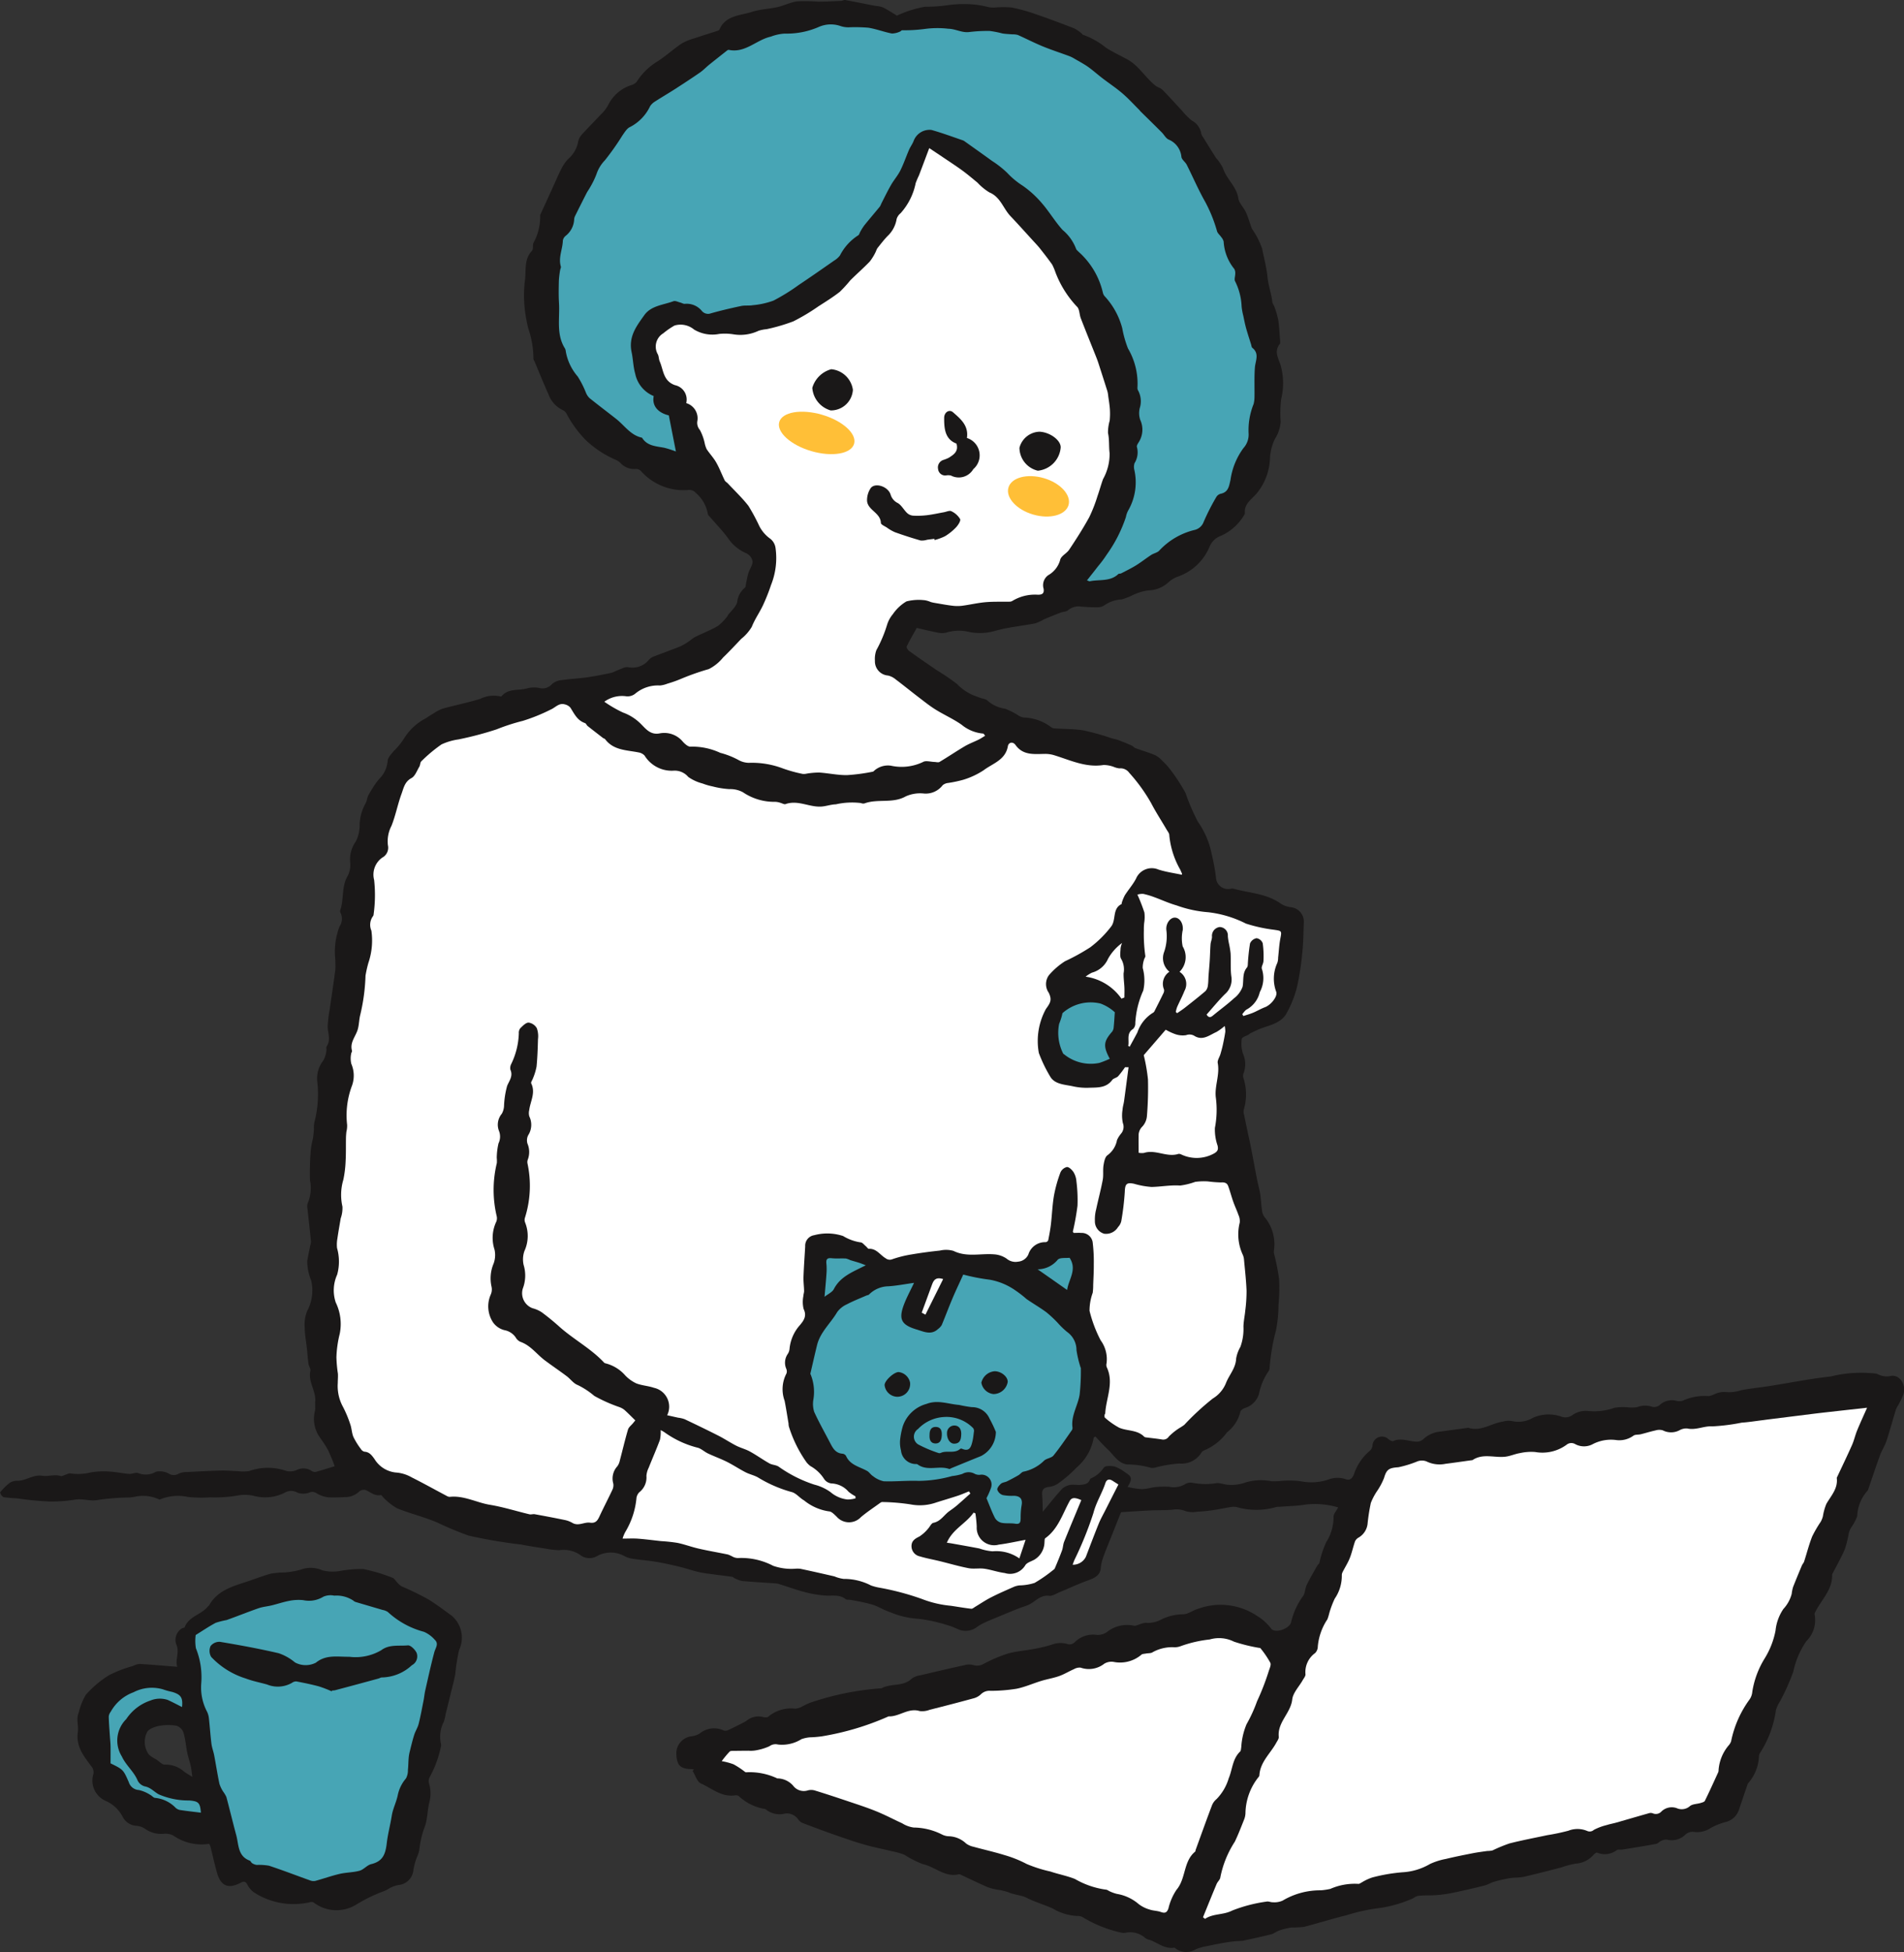
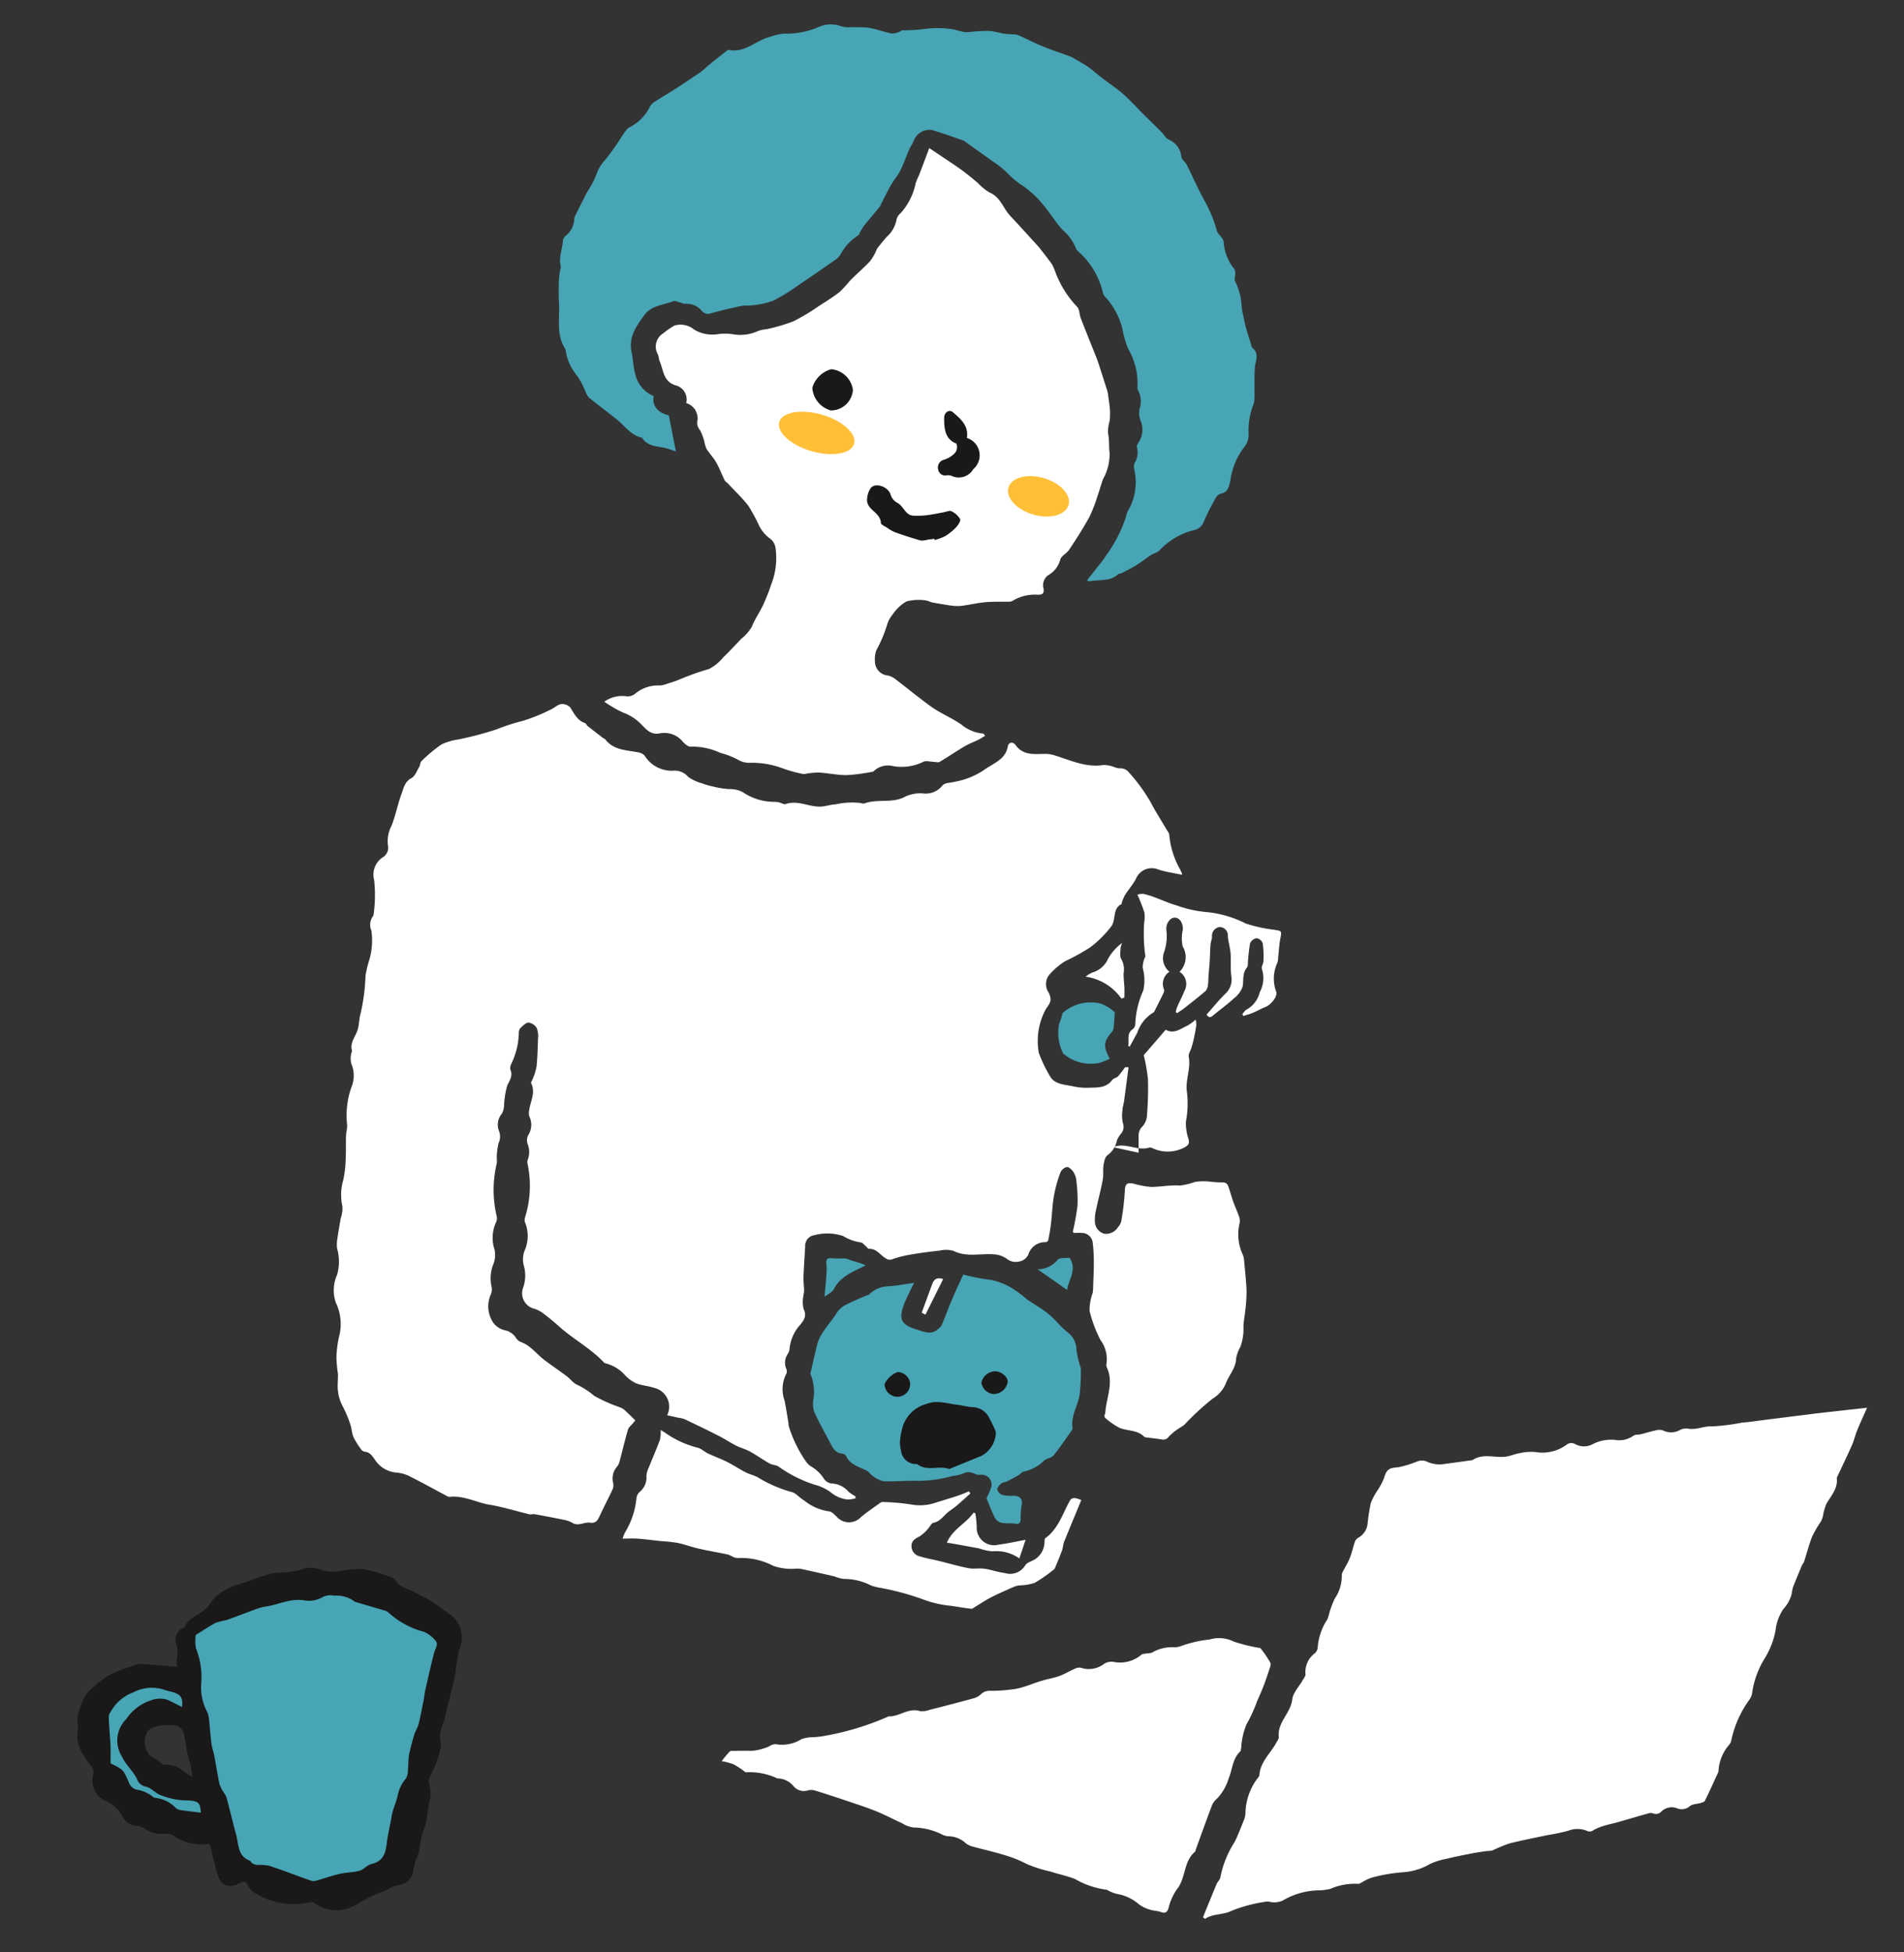
<svg xmlns="http://www.w3.org/2000/svg" width="161" height="165" viewBox="0 0 161 165">
  <rect x="0" y="0" width="161" height="165" fill="#333333" stroke="none" />
  <defs>
    <clipPath id="a">
      <rect width="161" height="165" fill="none" />
    </clipPath>
  </defs>
  <g clip-path="url(#a)">
    <path d="M51.27,402.289c-.6-.445-1.218-.9-1.852-1.3a24.3,24.3,0,0,0-2.3-1.122,1.678,1.678,0,0,1-.375-.335c-.133-.13-.236-.334-.392-.388a14.583,14.583,0,0,0-2.473-.739,9.914,9.914,0,0,0-1.934.16,3.561,3.561,0,0,1-1.525-.05,2.419,2.419,0,0,0-1.858-.046,6.691,6.691,0,0,1-1.282.221,8.561,8.561,0,0,0-1.192.1c-.713.192-1.4.472-2.105.7-1.212.393-2.439.755-3.131,1.975-.024.042-.078.066-.108.105-.549.7-1.615.824-1.965,1.756-.02.052-.154.052-.226.093a1.15,1.15,0,0,0-.5,1.319c.338.689-.111,1.375.105,1.932-1.088-.086-2.137-.18-3.189-.242a1.6,1.6,0,0,0-.572.176,10.662,10.662,0,0,0-2,.767,8.86,8.86,0,0,0-1.979,1.668,5.663,5.663,0,0,0-.606,1.529c-.226.534.008,1.083-.065,1.586-.185,1.28.534,2.109,1.2,3.006a.771.771,0,0,1,.118.562,1.87,1.87,0,0,0,.992,2.261,2.968,2.968,0,0,1,1.489,1.382,1.4,1.4,0,0,0,1.2.747,1.474,1.474,0,0,1,.653.23,2.369,2.369,0,0,0,1.576.446,1.492,1.492,0,0,1,.825.131,4.17,4.17,0,0,0,3.045.715.967.967,0,0,1,.11.211c.185.734.347,1.475.549,2.2.32,1.156.954,1.429,2,.884.266-.138.423-.152.591.181a1.82,1.82,0,0,0,.681.714,6.17,6.17,0,0,0,4.669.726.359.359,0,0,1,.269.063,3.178,3.178,0,0,0,3.581.151,13.25,13.25,0,0,1,2.374-1.147,3.758,3.758,0,0,0,.489-.263,2.6,2.6,0,0,1,.691-.238,1.394,1.394,0,0,0,1.275-1.293,5.825,5.825,0,0,1,.267-1,2.788,2.788,0,0,0,.228-.668,7.889,7.889,0,0,1,.512-2.1c.181-.61.181-1.271.328-1.894a2.9,2.9,0,0,0-.008-1.6.767.767,0,0,1,.066-.606,9.043,9.043,0,0,0,.924-2.519.516.516,0,0,0,0-.3,2.734,2.734,0,0,1,.254-1.826,4.393,4.393,0,0,0,.151-.639c.14-.572.285-1.143.424-1.715.135-.555.289-1.107.392-1.668a15.68,15.68,0,0,1,.323-2.039,2.439,2.439,0,0,0-.7-2.96M28.73,415.531a2.3,2.3,0,0,0-1.617-.591c-.239.017-.5-.29-.752-.449a2.751,2.751,0,0,1-.6-.392,1.819,1.819,0,0,1-.178-1.87c.084-.269.619-.481.982-.555a4.27,4.27,0,0,1,1.508-.026.937.937,0,0,1,.6.564c.169.555.208,1.149.325,1.723.076.374.208.736.291,1.109.06.267.082.543.138.933-.309-.2-.512-.307-.694-.446" transform="translate(-13.163 -265.783)" fill="#1a1818" />
-     <path d="M28.3,123.929a14.594,14.594,0,0,0-.561-1.356c-.232-.446-.545-.849-.822-1.272a2.737,2.737,0,0,1-.28-2.06c.042-.254,0-.52.019-.779.074-.9-.623-1.672-.409-2.6.039-.17-.133-.379-.161-.577-.06-.424-.086-.852-.132-1.278-.065-.6-.182-1.2-.188-1.8a3,3,0,0,1,.217-1.41,3.686,3.686,0,0,0,.332-2.558,4.326,4.326,0,0,1-.335-1.649c.074-.433.164-.863.248-1.294a1.275,1.275,0,0,0,.071-.341c-.093-.935-.2-1.869-.3-2.8a.841.841,0,0,1,.021-.451,3.3,3.3,0,0,0,.191-1.95,21.5,21.5,0,0,1,.083-2.665,8.319,8.319,0,0,1,.163-.845c.042-.261.069-.524.092-.788a2.382,2.382,0,0,1,.025-.552,9.4,9.4,0,0,0,.251-3.51,2.432,2.432,0,0,1,.512-1.75A2.18,2.18,0,0,0,27.6,88.8c.028-.112-.035-.267.021-.349.37-.545.1-1.1.088-1.663a10.065,10.065,0,0,1,.176-1.5c.152-1.083.319-2.164.461-3.249.039-.3,0-.6.01-.9a5.948,5.948,0,0,1,.356-2.828,1.146,1.146,0,0,0,.1-1.116.367.367,0,0,1-.047-.246c.342-.942.089-2.007.64-2.919a2.05,2.05,0,0,0,.208-1.118,2.575,2.575,0,0,1,.458-1.762,2.929,2.929,0,0,0,.338-1.4,3.94,3.94,0,0,1,.5-1.843c.121-.194.124-.459.232-.665a11.043,11.043,0,0,1,.62-1.014,5.522,5.522,0,0,1,.443-.536,2.4,2.4,0,0,0,.577-1.4c.029-.28.3-.545.5-.793a5.916,5.916,0,0,0,.852-1.03,4.723,4.723,0,0,1,1.9-1.768c.2-.145.416-.278.632-.4a3.425,3.425,0,0,1,.754-.4c1.055-.289,2.131-.507,3.177-.825a2.59,2.59,0,0,1,1.715-.211.109.109,0,0,0,.1-.015c.588-.709,1.478-.444,2.213-.68a2.275,2.275,0,0,1,.947-.024,1.055,1.055,0,0,0,1.092-.313,1.388,1.388,0,0,1,.81-.342c.726-.109,1.464-.139,2.191-.243.7-.1,1.387-.244,2.077-.386a4.3,4.3,0,0,0,.453-.2c.314-.105.66-.322.945-.263a1.79,1.79,0,0,0,1.74-.638,1.013,1.013,0,0,1,.325-.239c.751-.293,1.51-.563,2.259-.86a4.317,4.317,0,0,0,.685-.383c.228-.143.429-.334.667-.454.63-.316,1.3-.564,1.9-.922a4.233,4.233,0,0,0,.807-.84c.01-.011,0-.036.014-.048.28-.374.7-.711.8-1.128a1.8,1.8,0,0,1,.641-1.2c.086-.061.081-.256.112-.391.067-.29.109-.588.2-.871.106-.332.358-.654.348-.974a.963.963,0,0,0-.52-.682A3.52,3.52,0,0,1,61.568,45.5c-.446-.617-.986-1.166-1.483-1.746-.088-.1-.219-.208-.235-.325a3,3,0,0,0-1.01-1.764.721.721,0,0,0-.625-.251,4.812,4.812,0,0,1-4.024-1.606.572.572,0,0,0-.415-.168,1.585,1.585,0,0,1-1.322-.517,1.362,1.362,0,0,0-.462-.289A8.642,8.642,0,0,1,49.535,37.2a9.5,9.5,0,0,1-1.648-2.266.68.68,0,0,0-.291-.265,2.387,2.387,0,0,1-1.228-1.365c-.4-.89-.767-1.8-1.145-2.7-.046-.109-.13-.229-.116-.333a7.955,7.955,0,0,0-.437-2.512,12.887,12.887,0,0,1-.265-1.383,10.6,10.6,0,0,1-.036-2.534c.156-.883-.113-1.885.621-2.653.133-.139.024-.486.131-.679a4.619,4.619,0,0,0,.556-2.32.116.116,0,0,1,.014-.049l1.08-2.363c.237-.519.458-1.047.72-1.554a3.335,3.335,0,0,1,.548-.778,2.534,2.534,0,0,0,.837-1.412,1.274,1.274,0,0,1,.3-.633c.527-.589,1.094-1.142,1.629-1.724a3.085,3.085,0,0,0,.641-.836,3.3,3.3,0,0,1,2.005-1.668.931.931,0,0,0,.391-.267A5.377,5.377,0,0,1,55.47,5.269c.756-.46,1.414-1.079,2.149-1.577a4.577,4.577,0,0,1,1.1-.454c.654-.224,1.315-.423,1.972-.638a.276.276,0,0,0,.155-.124c.531-1.192,1.744-1.15,2.73-1.47C64.268.779,65.027.761,65.746.6,66.313.47,66.852.188,67.421.112A14.013,14.013,0,0,1,69.18.141c.647,0,1.293-.038,1.939-.067.116,0,.238-.091.345-.072.717.128,1.43.276,2.145.416.143.028.288.053.431.08a2.345,2.345,0,0,1,.634.132c.444.23.863.508,1.168.692A9.517,9.517,0,0,1,78.211.569,12.914,12.914,0,0,0,80.2.429,9.757,9.757,0,0,1,82.475.393a9.586,9.586,0,0,1,1.183.223,2.739,2.739,0,0,0,.488.02,7.615,7.615,0,0,1,1.4,0,14.215,14.215,0,0,1,2.038.564c1.093.375,2.177.783,3.254,1.2a3.259,3.259,0,0,1,.655.455c.026.019.037.073.062.078a6.452,6.452,0,0,1,1.971,1.107c.579.363,1.2.654,1.8.981.983.535,1.523,1.548,2.38,2.219.183.143.444.2.6.36.561.569,1.092,1.167,1.639,1.751a6.087,6.087,0,0,0,.832.841,1.511,1.511,0,0,1,.8,1.1.8.8,0,0,0,.153.3c.36.583.717,1.168,1.087,1.745a4.172,4.172,0,0,1,.594.868c.286.928,1.148,1.54,1.3,2.554.059.4.434.754.625,1.149.159.328.259.684.385,1.027a3.443,3.443,0,0,0,.151.416A6.892,6.892,0,0,1,106.72,21c.162.8.379,1.624.455,2.4.071.734.334,1.4.409,2.116.015.143.132.272.178.415a7.322,7.322,0,0,1,.324,1.11c.087.563.11,1.135.153,1.7.009.116.031.271-.03.348-.511.641-.083,1.227.09,1.825a5.608,5.608,0,0,1,.038,2.807,9.737,9.737,0,0,0-.047,1.919,3.071,3.071,0,0,1-.486,1.464,4.161,4.161,0,0,0-.415,1.635,4.952,4.952,0,0,1-1.152,3c-.418.479-1.035.845-.973,1.618a.249.249,0,0,1-.041.146,4.32,4.32,0,0,1-1.97,1.781,1.647,1.647,0,0,0-.97.915,4.5,4.5,0,0,1-2.722,2.552,2.42,2.42,0,0,0-.766.475,2.624,2.624,0,0,1-1.744.682,4.49,4.49,0,0,0-1.418.471,5.641,5.641,0,0,1-.8.291,2.737,2.737,0,0,0-1.456.5,1.027,1.027,0,0,1-.623.159c-.437.008-.875-.026-1.312-.051a1.365,1.365,0,0,0-1.127.3c-.141.133-.411.121-.614.2q-.7.265-1.39.555a4.293,4.293,0,0,1-.776.359c-1.1.211-2.229.313-3.31.61a4.642,4.642,0,0,1-2.248.12,3.642,3.642,0,0,0-1.98.055,1.681,1.681,0,0,1-.8-.026c-.6-.116-1.2-.266-1.679-.375-.322.582-.606,1.06-.844,1.56-.04.083.089.309.2.388.758.545,1.528,1.072,2.3,1.6a19.584,19.584,0,0,1,1.743,1.185,4.279,4.279,0,0,0,1.339.941c.2.07.4.152.608.228.22.082.507.1.65.253A2.8,2.8,0,0,0,85,59.906a5.857,5.857,0,0,1,1.027.515,1.361,1.361,0,0,0,.541.23,3.938,3.938,0,0,1,2.183.72c.114.071.229.182.35.191.847.066,1.708.04,2.542.179a21.211,21.211,0,0,1,2.331.654c.207.059.422.1.622.171.382.144.759.3,1.132.47.1.046.177.163.281.2.547.2,1.109.363,1.647.585a2,2,0,0,1,.6.456,6.558,6.558,0,0,1,.767.854,15.63,15.63,0,0,1,1.226,1.9,16.849,16.849,0,0,0,1.054,2.441,7.151,7.151,0,0,1,1.149,2.677,18.764,18.764,0,0,1,.367,1.991,1.022,1.022,0,0,0,1.226.986.669.669,0,0,1,.252-.011c1.352.377,2.81.406,4.013,1.272a1.973,1.973,0,0,0,.83.293,1.225,1.225,0,0,1,1.111,1.237c-.033.827-.035,1.657-.12,2.479a23.029,23.029,0,0,1-.453,3.013,9.325,9.325,0,0,1-.887,2.238c-.423.776-1.28.973-2.057,1.244-.338.117-.658.286-.984.437a1.817,1.817,0,0,0-.165.116c-.2.124-.567.226-.585.371a2.816,2.816,0,0,0,.1,1.234,2.178,2.178,0,0,1,.07,1.628.642.642,0,0,0-.043.391,4.5,4.5,0,0,1,.043,2.737.937.937,0,0,0,.033.44c.107.539.223,1.076.336,1.614.079.374.166.747.239,1.122.173.891.334,1.783.509,2.674.084.429.206.851.275,1.282s.082.888.147,1.328a1.239,1.239,0,0,0,.2.586,3.562,3.562,0,0,1,.815,2.831.925.925,0,0,0,.013.3,19.327,19.327,0,0,1,.422,2.129,15.171,15.171,0,0,1-.05,2.205,11.414,11.414,0,0,1-.216,2.148,17.193,17.193,0,0,0-.534,3.111.587.587,0,0,1-.1.337,5.2,5.2,0,0,0-.806,1.924,1.774,1.774,0,0,1-1.178,1.173c-.156.048-.377.2-.394.333a3.09,3.09,0,0,1-1.119,1.716,4.577,4.577,0,0,1-1.972,1.549.47.47,0,0,0-.217.205,1.977,1.977,0,0,1-1.864.892,11.015,11.015,0,0,0-1.924.315,1,1,0,0,1-.5.041,7.016,7.016,0,0,0-1.97-.275c-.773-.1-1.138-.808-1.652-1.282-.366-.338-.694-.718-1.045-1.086-.07.055-.137.081-.138.112a4.233,4.233,0,0,1-1.43,2.5A10.748,10.748,0,0,1,89.46,125.4a1.71,1.71,0,0,1-.8.285c-.44.056-.571.274-.536.687.036.43.034.864.052,1.41.626-.751,1.118-1.384,1.663-1.968a1.448,1.448,0,0,1,.731-.313,6.138,6.138,0,0,1,.65.019c.373-.038.793-.016.954-.486a.133.133,0,0,1,.071-.071,2.475,2.475,0,0,0,1.092-.913c.13-.173.626-.159.923-.089a3.367,3.367,0,0,1,.876.488c.586.356.631.552.211,1.232a6.9,6.9,0,0,0,1.174.188c.416,0,.829-.142,1.247-.183a8.485,8.485,0,0,1,1.1-.018,1.878,1.878,0,0,0,1.312-.2.865.865,0,0,1,.675-.129,5.977,5.977,0,0,0,2.053.02c.343-.006.688.148,1.032.148a3.421,3.421,0,0,0,1.226-.151,4.5,4.5,0,0,1,2.344-.156,6.37,6.37,0,0,0,.891-.032,7.2,7.2,0,0,1,1.605.039,4.558,4.558,0,0,0,2.384-.169,2.084,2.084,0,0,1,1.386-.012c.347.128.54-.028.7-.373a4.359,4.359,0,0,1,1.364-2.033.72.72,0,0,0,.218-.426.8.8,0,0,1,1.359-.539c.112.081.3.193.386.153.648-.285,1.266,0,1.9.046a.861.861,0,0,0,.62-.178,2.448,2.448,0,0,1,1.547-.679c.729-.107,1.461-.2,2.191-.3a.262.262,0,0,1,.1-.012c1.068.344,1.943-.386,2.924-.525a1.766,1.766,0,0,1,.748-.051,2.416,2.416,0,0,0,1.8-.273,3.241,3.241,0,0,1,2.328-.118,1.012,1.012,0,0,0,1.017-.12,1.972,1.972,0,0,1,1.272-.338,5.15,5.15,0,0,0,2.281-.269,4.545,4.545,0,0,1,1.137-.036,2.8,2.8,0,0,0,.77-.017,1.87,1.87,0,0,1,1.285-.024.734.734,0,0,0,.605-.144,1.512,1.512,0,0,1,1.41-.369.925.925,0,0,0,.588-.023,4.427,4.427,0,0,1,2.172-.371,2.05,2.05,0,0,0,.468-.16,2.061,2.061,0,0,1,.868-.194,3.2,3.2,0,0,0,1.381-.141c.791-.156,1.6-.229,2.4-.355,1.732-.272,3.454-.622,5.194-.811a10.728,10.728,0,0,1,3.652-.26,1.091,1.091,0,0,1,.3.055,1.594,1.594,0,0,0,1.146.156c.737-.117,1.308.772,1.039,1.572a7.448,7.448,0,0,1-.441.913,2.467,2.467,0,0,0-.188.356c-.27.886-.511,1.782-.8,2.661-.135.411-.389.781-.538,1.188-.353.965-.675,1.941-1.01,2.913a.213.213,0,0,1-.043.091,3.432,3.432,0,0,0-.884,2.174,4.151,4.151,0,0,1-.521.965,2,2,0,0,0-.184.442,9.466,9.466,0,0,1-.333,1.356c-.294.7-.676,1.358-1.02,2.035a.341.341,0,0,0-.059.138c.03,1.238-.849,2.062-1.374,3.048-.053.1-.134.231-.109.322a2.489,2.489,0,0,1-.7,2.249,7.108,7.108,0,0,0-1.1,2.571,18.34,18.34,0,0,1-1.159,2.571,2.683,2.683,0,0,0-.311.676,8.941,8.941,0,0,1-1.345,3.627.66.66,0,0,0-.092.283,3.625,3.625,0,0,1-.873,2.229.5.5,0,0,0-.1.174q-.358,1.045-.709,2.092a1.58,1.58,0,0,1-1.18,1.075,5.5,5.5,0,0,0-1.211.488,2.05,2.05,0,0,1-1.492.326.907.907,0,0,0-.659.242,1.632,1.632,0,0,1-1.544.423.929.929,0,0,0-.5.105c-.154.062-.278.225-.432.254-.95.175-1.905.327-2.86.481-.149.024-.332-.032-.449.036a1.682,1.682,0,0,1-1.681.219c-.06-.029-.227.106-.309.2a2.176,2.176,0,0,1-1.509.732,7.963,7.963,0,0,0-1.217.325c-1.044.267-2.086.544-3.137.782-.4.091-.833.06-1.244.127a11.657,11.657,0,0,0-1.3.3c-.272.078-.519.246-.792.314q-1.319.33-2.65.61a11.324,11.324,0,0,1-1.4.2c-.517.042-1.041.008-1.555.064-.217.024-.411.218-.63.288a10.739,10.739,0,0,1-2.543.729,15.7,15.7,0,0,0-2.912.626c-1.208.293-2.394.677-3.6.983a9.861,9.861,0,0,1-1.048.053,5.85,5.85,0,0,0-1.028.251c-.236.078-.44.261-.678.321-.8.2-1.6.375-2.4.545a5.445,5.445,0,0,1-.554.032c-.31.033-.621.067-.927.12-.513.09-1.025.188-1.534.3a4.659,4.659,0,0,0-.947.258,1.522,1.522,0,0,1-1.718-.051c-.04-.031-.091-.082-.128-.075-.805.134-1.391-.422-2.078-.659a.924.924,0,0,1-.369-.159,1.923,1.923,0,0,0-1.7-.436.891.891,0,0,1-.353-.022A10.674,10.674,0,0,1,91.6,162.08a.859.859,0,0,0-.521-.132,4.5,4.5,0,0,1-2.049-.623c-.724-.337-1.5-.544-2.23-.92-.431-.222-1.049-.24-1.561-.473a5.181,5.181,0,0,0-.98-.219,4.317,4.317,0,0,1-.776-.212c-.755-.333-1.5-.694-2.247-1.042a.256.256,0,0,0-.143-.041c-1.176.3-2.018-.63-3.058-.851a8.572,8.572,0,0,1-1.558-.792,6.01,6.01,0,0,0-1.057-.3c-.766-.187-1.542-.336-2.3-.552-.824-.235-1.636-.517-2.445-.8-.938-.329-1.87-.676-2.8-1.032a.868.868,0,0,1-.389-.316,1.15,1.15,0,0,0-1.252-.452A1.828,1.828,0,0,1,64.838,153c-.055-.04-.112-.1-.172-.1a4.2,4.2,0,0,1-2.191-1.082.408.408,0,0,0-.288-.07c-1.145.187-1.984-.578-2.917-1-.329-.147-.477-.7-.708-1.071l.128-.1a.914.914,0,0,0-.186-.042c-.98-.011-1.287-.319-1.315-1.32a1.453,1.453,0,0,1,1.283-1.454,1.734,1.734,0,0,0,.692-.233,1.907,1.907,0,0,1,2.051-.251.546.546,0,0,0,.4-.059c.42-.193.831-.406,1.244-.616a1.847,1.847,0,0,0,.3-.182,1.581,1.581,0,0,1,1.392-.282c.132.029.34.04.413-.037a3,3,0,0,1,2.267-.676,1.569,1.569,0,0,0,.517-.137,6.386,6.386,0,0,1,.773-.37,23.92,23.92,0,0,1,6.031-1.219c.791-.441,1.823-.106,2.546-.816a1.629,1.629,0,0,1,.749-.283q1.87-.447,3.747-.863a1.386,1.386,0,0,1,.7,0,1.1,1.1,0,0,0,.907-.111,12.619,12.619,0,0,1,1.982-.847c.7-.206,1.451-.252,2.175-.391a12.1,12.1,0,0,0,1.569-.37,2.069,2.069,0,0,1,1.385-.041.656.656,0,0,0,.546-.146,2.179,2.179,0,0,1,1.895-.64,1.36,1.36,0,0,0,.837-.236,2.745,2.745,0,0,1,2.293-.544c.126.033.287-.054.43-.092a1.7,1.7,0,0,1,.58-.151,2.278,2.278,0,0,0,1.3-.28,4.282,4.282,0,0,1,1.854-.441c.405,0,.8-.326,1.22-.447a5.538,5.538,0,0,1,4.991.56,4.358,4.358,0,0,1,1.225,1.09c.305.445,1.492.047,1.682-.49a6.033,6.033,0,0,1,.983-2.2c.215-.242.2-.679.349-1,.268-.553.586-1.082.888-1.619.048-.086.152-.148.181-.237a8.476,8.476,0,0,1,.573-1.744,3.943,3.943,0,0,0,.625-2.164c0-.236.229-.475.39-.782a6.956,6.956,0,0,0-2.725-.246c-.734.129-1.49.133-2.236.193a1.132,1.132,0,0,0-.3.028,6.089,6.089,0,0,1-3.348-.009,1.458,1.458,0,0,0-.49.008c-.523.083-1.043.195-1.568.27-.426.061-.855.1-1.285.122a2.118,2.118,0,0,1-.936-.046,2.028,2.028,0,0,0-1.12-.127c-.548.052-1.1.033-1.654.054-.516.021-1.032.054-1.547.083-.35.02-.7.045-1.152.074l-.75,1.885c-.253.637-.521,1.27-.753,1.916a3.856,3.856,0,0,0-.216.96c-.041.48-.386.764-1.017.984-.849.3-1.663.69-2.5,1.035-.275.114-.574.321-.835.287-.8-.1-1.216.56-1.834.8-.262.1-.533.183-.795.286-.48.19-.957.389-1.434.587s-.971.393-1.446.612a4.134,4.134,0,0,0-.678.407,1.57,1.57,0,0,1-1.5.145,6.228,6.228,0,0,0-1.065-.4,12.9,12.9,0,0,0-2.38-.5,7,7,0,0,1-2.29-.542c-.542-.172-1.036-.5-1.58-.666a18.1,18.1,0,0,0-1.815-.382c-.132-.026-.3.01-.394-.062-.533-.426-1.151-.261-1.745-.307a9.617,9.617,0,0,1-1.682-.282c-.756-.2-1.493-.467-2.239-.7a1.283,1.283,0,0,0-.3-.048c-.932-.065-1.866-.114-2.8-.2a2.435,2.435,0,0,1-.655-.248c-.061-.026-.111-.1-.172-.105-.635-.087-1.272-.162-1.907-.249a9.407,9.407,0,0,1-.994-.168c-.546-.136-1.081-.318-1.628-.45-.632-.152-1.269-.291-1.91-.4s-1.3-.156-1.951-.252a2.36,2.36,0,0,1-.67-.2,2.4,2.4,0,0,0-2.352-.045,1.285,1.285,0,0,1-1.487-.111,2.447,2.447,0,0,0-1.725-.373,7.393,7.393,0,0,1-1.135-.132c-.69-.107-1.383-.206-2.067-.346a41.192,41.192,0,0,1-4.473-.759,28.213,28.213,0,0,1-2.622-1.093c-1.108-.479-2.3-.757-3.422-1.213a5.131,5.131,0,0,1-1.163-.921c-.075-.062-.149-.215-.2-.2-.531.114-.886-.254-1.314-.43a.608.608,0,0,0-.524.132,1.7,1.7,0,0,1-1.245.473,13.309,13.309,0,0,1-1.367.019,2.513,2.513,0,0,1-.983-.336.615.615,0,0,0-.624-.065,1.442,1.442,0,0,1-1,.006,1.072,1.072,0,0,0-1.1.015,3.674,3.674,0,0,1-2.613.248,3.467,3.467,0,0,0-1.429-.008,11.509,11.509,0,0,1-2.253.142,11.183,11.183,0,0,1-1.866-.033,3.9,3.9,0,0,0-2.375.215.07.07,0,0,1-.05,0,3.209,3.209,0,0,0-2.09-.228,3.948,3.948,0,0,1-.775.064,18.85,18.85,0,0,0-2.3.2c-.682.137-1.318-.145-2.021-.015a12.4,12.4,0,0,1-2.063.149,25.774,25.774,0,0,1-2.806-.272A11.137,11.137,0,0,1,.3,126.547a.643.643,0,0,1-.293-.4,4.784,4.784,0,0,1,.833-.821,1.223,1.223,0,0,1,.671-.166c.718-.008,1.294-.548,2.1-.417.454.074,1-.147,1.519.019.106.034.254-.061.381-.1.145-.043.3-.145.433-.122a4.523,4.523,0,0,0,1.718-.079,6.183,6.183,0,0,1,1.554-.079c.568.027,1.13.154,1.7.2.26.02.576-.158.783-.063a1.722,1.722,0,0,0,1.5-.123,1.577,1.577,0,0,1,1.055.15.78.78,0,0,0,.836.025,1.609,1.609,0,0,1,.728-.146c.956-.054,1.913-.1,2.87-.126.469-.012.939.036,1.409.048a3.607,3.607,0,0,0,.977-.007,4.68,4.68,0,0,1,3.126-.012,1.375,1.375,0,0,0,.91-.085,1.265,1.265,0,0,1,1.209.065.539.539,0,0,0,.352.112c.583-.157,1.158-.344,1.64-.491" transform="translate(0 0)" fill="#1a1818" />
    <path d="M156.752,193.277c-.661-.142-1.336-.233-1.975-.438a1.443,1.443,0,0,0-1.9.766c-.261.5-.641.927-.943,1.4a3.69,3.69,0,0,0-.266.647c-.012.03.006.091-.009.1-.8.384-.452,1.3-.87,1.879a9.109,9.109,0,0,1-1.782,1.777,17.524,17.524,0,0,1-2.136,1.179,6.131,6.131,0,0,0-1.364,1.184,1.277,1.277,0,0,0-.007,1.485c.279.6.143.834-.243,1.366a5.644,5.644,0,0,0-.6,3.716,11.877,11.877,0,0,0,1.01,2.074c.4.576,1.171.6,1.825.735a5.364,5.364,0,0,0,1.3.137c.736-.037,1.532.067,2.07-.659.11-.148.367-.178.5-.316a7.772,7.772,0,0,0,.583-.765h.3c-.127.963-.25,1.907-.379,2.851-.034.249-.117.493-.13.742a3.056,3.056,0,0,0,.028,1.132.882.882,0,0,1-.149.883,2.325,2.325,0,0,0-.347.551,2.045,2.045,0,0,1-.8,1.278c-.212.138-.291.549-.34.851-.065.4.008.833-.067,1.234-.155.832-.379,1.652-.554,2.481a3.357,3.357,0,0,0-.109.994,1.088,1.088,0,0,0,.784,1.078,1.184,1.184,0,0,0,1.172-.562,1.092,1.092,0,0,0,.271-.482,22.347,22.347,0,0,0,.3-2.491c.024-.652.134-.819.772-.691a7.159,7.159,0,0,0,1.494.273c.8-.017,1.6-.175,2.416-.119a6,6,0,0,0,1.268-.31,5.361,5.361,0,0,1,1.077-.04,10.79,10.79,0,0,0,1.106.087c.3-.022.511.035.61.306.162.44.279.9.435,1.337.132.374.307.734.435,1.109a1.229,1.229,0,0,1,.107.644,4.078,4.078,0,0,0,.259,2.718,1.3,1.3,0,0,1,.1.383c.081.887.184,1.774.218,2.663a12.809,12.809,0,0,1-.107,1.657c-.042.454-.143.906-.156,1.36a4.432,4.432,0,0,1-.258,1.722,2.962,2.962,0,0,0-.359.986c-.033.81-.577,1.365-.849,2.044a2.7,2.7,0,0,1-1.127,1.337,22,22,0,0,0-2.41,2.225,4.763,4.763,0,0,1-.416.272,5.177,5.177,0,0,0-.891.717.559.559,0,0,1-.595.243c-.429-.071-.863-.112-1.294-.169a.344.344,0,0,1-.19-.058c-.585-.6-1.426-.47-2.112-.762a6.253,6.253,0,0,1-1.211-.851c-.044-.033-.036-.149-.033-.226,0-.047.055-.092.058-.139.07-1.291.751-2.561.138-3.879a.552.552,0,0,1-.027-.345,2.693,2.693,0,0,0-.5-1.952,11.143,11.143,0,0,1-.938-2.49,4.423,4.423,0,0,1,.269-1.526,4.772,4.772,0,0,0,.04-.655c.021-.584.056-1.169.05-1.753a13.266,13.266,0,0,0-.1-1.9.939.939,0,0,0-.967-.752c-.216-.017-.434,0-.631,0-.039-.059-.076-.089-.072-.112a21.313,21.313,0,0,0,.393-2.19,12.6,12.6,0,0,0-.091-2.056,1.752,1.752,0,0,0-.237-.767c-.128-.2-.378-.451-.568-.445a.8.8,0,0,0-.55.469,11.388,11.388,0,0,0-.543,1.944c-.138.8-.164,1.621-.259,2.43-.053.453-.137.9-.228,1.349a.277.277,0,0,1-.216.16,1.477,1.477,0,0,0-1.466,1.048,1.051,1.051,0,0,1-.865.6,1.171,1.171,0,0,1-.979-.261,2.105,2.105,0,0,0-1.058-.358c-1.14-.092-2.305.264-3.429-.292a2.266,2.266,0,0,0-1.145-.026c-.8.084-1.6.19-2.4.326a9.507,9.507,0,0,0-1.611.4.564.564,0,0,1-.576-.075c-.468-.271-.775-.836-1.423-.8-.08,0-.165-.149-.255-.222-.142-.115-.285-.315-.434-.321a3.955,3.955,0,0,1-1.487-.538,4.249,4.249,0,0,0-2.443-.07.9.9,0,0,0-.763.946c-.048.857-.113,1.713-.143,2.57-.014.4.043.8.05,1.2,0,.146-.059.293-.063.441a2.526,2.526,0,0,0,.023,1.079c.291.593.013.975-.314,1.366a3.49,3.49,0,0,0-.88,2.041.948.948,0,0,1-.16.413,1.3,1.3,0,0,0-.122,1.215.553.553,0,0,1,.026.416,2.854,2.854,0,0,0-.157,2.309c.127.641.224,1.288.333,1.933a1.014,1.014,0,0,0,.03.251,10.764,10.764,0,0,0,1.491,3.018,1.826,1.826,0,0,0,.328.317,3.238,3.238,0,0,1,1.156,1.088.868.868,0,0,0,.625.381,2,2,0,0,1,1.443.7,3.488,3.488,0,0,0,.583.386l.01.171a2.488,2.488,0,0,1-.675.1,2.647,2.647,0,0,1-1.448-.63,4.059,4.059,0,0,0-1.367-.629,11.156,11.156,0,0,1-3-1.509c-.219-.158-.552-.148-.794-.284-.564-.317-1.092-.7-1.658-1.009-.365-.2-.783-.3-1.156-.492-.518-.265-1-.59-1.522-.853-.94-.478-1.892-.935-2.845-1.387a2.564,2.564,0,0,0-.54-.123l-.925-.207a1.633,1.633,0,0,0-1.116-2.318c-.485-.168-1.022-.19-1.5-.377a3.113,3.113,0,0,1-.925-.665,3.27,3.27,0,0,0-1.658-1.023.252.252,0,0,1-.135-.067c-1.121-1.2-2.59-1.963-3.8-3.051-.47-.422-.961-.824-1.47-1.2a2.619,2.619,0,0,0-.779-.343,1.355,1.355,0,0,1-.823-1.668,3.07,3.07,0,0,0,.069-1.988,2.13,2.13,0,0,1,.065-1.176,3.051,3.051,0,0,0,.06-2.413.609.609,0,0,1-.021-.384,8.952,8.952,0,0,0,.222-4.606.6.6,0,0,1,.031-.344,1.811,1.811,0,0,0-.034-1.336.959.959,0,0,1,.057-.7,1.629,1.629,0,0,0,.1-1.6,1.029,1.029,0,0,1-.01-.516c.09-.753.56-1.472.172-2.272-.047-.1.1-.287.15-.437a4.921,4.921,0,0,0,.3-.988c.075-.767.1-1.54.121-2.311a2.007,2.007,0,0,0-.1-.935.961.961,0,0,0-.694-.47c-.238,0-.495.277-.7.476a.615.615,0,0,0-.126.428,6.33,6.33,0,0,1-.635,2.581.751.751,0,0,0-.08.489c.241.543-.076.908-.271,1.369a7.413,7.413,0,0,0-.266,1.735,1.5,1.5,0,0,1-.188.629,1.435,1.435,0,0,0-.224,1.484,1.308,1.308,0,0,1-.054,1.016,5.67,5.67,0,0,0-.148,1.22,2.641,2.641,0,0,1,.007.445,9.615,9.615,0,0,0-.017,4.469.791.791,0,0,1-.024.475,3.188,3.188,0,0,0-.156,2.367,2.092,2.092,0,0,1-.071,1.171,3.218,3.218,0,0,0-.177,1.984,1.085,1.085,0,0,1-.08.673,2.464,2.464,0,0,0,.21,2.337,1.686,1.686,0,0,0,.959.649,1.472,1.472,0,0,1,.944.606.9.9,0,0,0,.4.378c.87.3,1.382,1.054,2.076,1.572.605.452,1.232.876,1.837,1.328.323.242.582.623.938.754a6.621,6.621,0,0,1,1.4.917,12.8,12.8,0,0,0,2.112.945,1.55,1.55,0,0,1,.421.226c.309.275.6.573.935.9l-.183.226c-.149.183-.372.344-.434.553-.256.863-.458,1.741-.69,2.611a1.257,1.257,0,0,1-.21.489,1.534,1.534,0,0,0-.342,1.468.894.894,0,0,1-.089.545c-.351.748-.736,1.48-1.084,2.23-.164.354-.332.591-.791.524-.487-.071-.973.313-1.48.027a2.158,2.158,0,0,0-.609-.242c-.86-.179-1.725-.342-2.59-.5-.145-.026-.309.04-.451.006-1.111-.264-2.208-.614-3.331-.8-1.141-.185-2.194-.8-3.393-.675a.458.458,0,0,1-.243-.064c-1-.528-1.982-1.078-2.99-1.583a3.163,3.163,0,0,0-1.227-.4,2.39,2.39,0,0,1-1.913-1.144c-.228-.315-.427-.6-.859-.626a.491.491,0,0,1-.292-.223,6.137,6.137,0,0,1-.63-1.013c-.144-.334-.145-.727-.268-1.073a9.675,9.675,0,0,0-.665-1.569,3.654,3.654,0,0,1-.393-1.919c0-.267.029-.535.011-.8a11.189,11.189,0,0,1-.125-1.381,9.192,9.192,0,0,1,.278-1.979,4.153,4.153,0,0,0-.336-2.655,3.217,3.217,0,0,1,.119-2.349,4.142,4.142,0,0,0-.01-2.253,2.92,2.92,0,0,1,.033-.816c.08-.566.184-1.128.278-1.692a2.6,2.6,0,0,0,.147-.992,4.449,4.449,0,0,1,.073-2.262,9.348,9.348,0,0,0,.195-1.588c.036-.637.019-1.277.029-1.915,0-.183.018-.366.035-.548a2.166,2.166,0,0,0,.063-.6,7.1,7.1,0,0,1,.419-3.33,2.508,2.508,0,0,0-.064-1.825,1.95,1.95,0,0,1-.019-.823c0-.1.1-.207.074-.29-.184-.668.267-1.147.461-1.707.146-.423.128-.9.244-1.337a16.366,16.366,0,0,0,.441-3.3,9.885,9.885,0,0,1,.242-1.076A5.863,5.863,0,0,0,88.219,198a1.236,1.236,0,0,1,.126-1.209.241.241,0,0,0,.059-.139,11.918,11.918,0,0,0,.048-2.931,1.759,1.759,0,0,1,.685-1.892.946.946,0,0,0,.481-1.038,2.817,2.817,0,0,1,.3-1.649c.351-.879.526-1.828.854-2.719.175-.476.265-1.013.834-1.316.306-.163.463-.623.666-.962.084-.14.065-.364.173-.462a12.72,12.72,0,0,1,1.7-1.422,5.081,5.081,0,0,1,1.441-.424,28.586,28.586,0,0,0,3.215-.848,17.176,17.176,0,0,1,2.224-.721,15.367,15.367,0,0,0,2.366-.958c.389-.166.692-.583,1.186-.433a.871.871,0,0,1,.47.276c.327.514.581,1.079,1.225,1.3.1.033.147.183.238.255.43.342.866.677,1.3,1.012.053.04.138.049.175.1.721.957,1.829.91,2.842,1.12a.886.886,0,0,1,.494.265,2.694,2.694,0,0,0,2.493,1.272,1.5,1.5,0,0,1,1.2.532,3.671,3.671,0,0,0,1.2.552,5.376,5.376,0,0,0,.856.249,7.418,7.418,0,0,0,1.418.228,2.24,2.24,0,0,1,1.144.262,4.72,4.72,0,0,0,2.728.813,1.44,1.44,0,0,1,.442.084c.148.035.319.15.436.108,1.056-.376,2.035.29,3.062.206.4-.033.794-.178,1.193-.187a6.226,6.226,0,0,1,2.116-.109.517.517,0,0,0,.3.034c1.127-.419,2.389.031,3.5-.6a2.982,2.982,0,0,1,1.467-.245,1.8,1.8,0,0,0,1.649-.694.83.83,0,0,1,.46-.191,10.437,10.437,0,0,0,1.276-.269,6.626,6.626,0,0,0,1.734-.81c.76-.576,1.838-.855,2.044-2.025.061-.348.433-.407.642-.113.64.9,1.571.771,2.481.76a2.557,2.557,0,0,1,.754.1c1.377.416,2.7,1.08,4.215.837a2.5,2.5,0,0,1,.862.16,1.758,1.758,0,0,0,.484.127.9.9,0,0,1,.828.377,14.273,14.273,0,0,1,1.851,2.562c.394.762.869,1.482,1.3,2.224.092.158.241.332.233.491a7.218,7.218,0,0,0,.937,2.926c.041.11.1.215.139.326.009.024-.015.061-.022.087" transform="translate(-56.815 -119.338)" fill="#fff" />
    <path d="M306.44,400.677c.382-.936.758-1.874,1.15-2.806.084-.2.3-.372.316-.568a8.558,8.558,0,0,1,1.224-3.009c.287-.6.529-1.23.777-1.853a1.591,1.591,0,0,0,.122-.543,5.018,5.018,0,0,1,1.105-3.064.278.278,0,0,0,.071-.134c.06-1.137.93-1.851,1.427-2.76.089-.163.229-.348.213-.509-.126-1.232,1.008-1.992,1.139-3.157.064-.569.579-1.086.885-1.63.091-.162.248-.34.234-.5a1.989,1.989,0,0,1,.817-1.793.789.789,0,0,0,.225-.552,4.91,4.91,0,0,1,.813-2.3,4.4,4.4,0,0,0,.162-.532,8.022,8.022,0,0,1,.457-1.213,3.411,3.411,0,0,0,.6-1.956.573.573,0,0,1,.065-.287c.2-.4.445-.776.608-1.187.183-.459.282-.951.446-1.419a.7.7,0,0,1,.292-.311,1.539,1.539,0,0,0,.764-1.142,15.868,15.868,0,0,1,.279-1.791,5.157,5.157,0,0,1,.564-1.056,5.629,5.629,0,0,0,.551-1.048c.218-.748.43-.854,1.221-.912a9.225,9.225,0,0,0,1.616-.5,1.093,1.093,0,0,1,.735,0,2.51,2.51,0,0,0,1.628.211c.73-.092,1.458-.2,2.187-.3a.252.252,0,0,0,.1-.017c.886-.595,1.873-.167,2.8-.288.408-.053.8-.236,1.207-.3a4.347,4.347,0,0,1,1.281-.095,3.468,3.468,0,0,0,2.645-.6.642.642,0,0,1,.746-.064,1.567,1.567,0,0,0,1.516-.016,3.356,3.356,0,0,1,1.966-.326,2.03,2.03,0,0,0,1.438-.369c.15-.114.413-.072.618-.122.413-.1.819-.232,1.235-.321a1.091,1.091,0,0,1,.626-.014,1.538,1.538,0,0,0,1.413,0,1.145,1.145,0,0,1,.668-.154c.732.161,1.42-.227,2.09-.178a16.813,16.813,0,0,0,2.5-.314c.586-.041,1.168-.134,1.752-.206.15-.018.3-.041.45-.06q1.881-.236,3.763-.471.627-.078,1.256-.148c1.114-.125,2.229-.249,3.39-.378-.29.658-.58,1.282-.841,1.918-.165.4-.257.837-.433,1.234-.395.893-.822,1.772-1.236,2.658-.022.046-.058.1-.053.141.105.891-.485,1.487-.881,2.177a4.672,4.672,0,0,0-.294,1.056,2.007,2.007,0,0,1-.176.445,10.3,10.3,0,0,0-.727,1.247c-.273.688-.453,1.413-.682,2.12-.04.123-.143.225-.194.347-.252.6-.5,1.2-.737,1.8a3.144,3.144,0,0,0-.122.592,2.992,2.992,0,0,1-.7,1.273,3.926,3.926,0,0,0-.665,1.825,6.95,6.95,0,0,1-.93,2.375,7.592,7.592,0,0,0-1.034,2.786,1.356,1.356,0,0,1-.226.655,9,9,0,0,0-1.566,3.537.952.952,0,0,1-.2.346,3.648,3.648,0,0,0-.861,2.079.524.524,0,0,1-.031.2c-.369.808-.735,1.617-1.126,2.414-.048.1-.235.145-.366.185-.3.091-.68.081-.9.263a1.042,1.042,0,0,1-1.121.171,1.251,1.251,0,0,0-1.281.276.637.637,0,0,1-.728.167.509.509,0,0,0-.3-.023c-.93.262-1.856.535-2.785.8-.269.077-.547.124-.814.209a4.805,4.805,0,0,0-1.094.409.518.518,0,0,1-.576.086,2.114,2.114,0,0,0-1.578-.015,17.9,17.9,0,0,1-1.775.375c-1.071.227-2.148.431-3.208.7a13.145,13.145,0,0,0-1.435.592,2.087,2.087,0,0,1-.446.047c-.41.059-.821.11-1.227.19-.759.149-1.518.3-2.27.482a5.619,5.619,0,0,0-1.343.427,5.157,5.157,0,0,1-2.324.7,14.422,14.422,0,0,0-2.563.442,4.34,4.34,0,0,0-.867.406c-.1.05-.223.151-.314.131a5.148,5.148,0,0,0-2.362.427,5.726,5.726,0,0,1-.794.118,6.215,6.215,0,0,0-3.233.87,1.666,1.666,0,0,1-.814.141c-.181.012-.378-.094-.548-.056a12.5,12.5,0,0,0-2.912.76c-.764.388-1.6.234-2.292.7l-.176-.142" transform="translate(-204.714 -238.627)" fill="#fff" />
    <path d="M186.141,87.283c-.212.127-.375.24-.552.327-.388.192-.8.341-1.171.56-.722.427-1.419.9-2.139,1.328-.1.061-.276.006-.416,0-.332-.006-.746-.142-.982.006a4.192,4.192,0,0,1-2.714.309,1.757,1.757,0,0,0-1.372.392c-.05.045-.1.109-.163.117a15.882,15.882,0,0,1-2.179.29c-.779.007-1.558-.166-2.34-.219a6.588,6.588,0,0,0-1.048.089,1.094,1.094,0,0,1-.348.028,11.613,11.613,0,0,1-1.779-.5,7.371,7.371,0,0,0-2.781-.438,1.853,1.853,0,0,1-.885-.244,6.8,6.8,0,0,0-1.53-.6,5.593,5.593,0,0,0-2.507-.523c-.205.025-.492-.233-.666-.428a2.031,2.031,0,0,0-1.97-.69c-.763.139-1.15-.382-1.569-.8a4.085,4.085,0,0,0-1.516-.967,10.406,10.406,0,0,1-1.576-.913,2.55,2.55,0,0,1,1.829-.463,1.02,1.02,0,0,0,.8-.231,2.991,2.991,0,0,1,2.081-.677,2.412,2.412,0,0,0,.634-.158,10.335,10.335,0,0,0,1.133-.4,21.1,21.1,0,0,1,2.358-.83,3.692,3.692,0,0,0,1.2-.969c.531-.51,1.033-1.051,1.541-1.584a3.782,3.782,0,0,0,.893-1.017c.264-.672.685-1.249.97-1.874a16.524,16.524,0,0,0,.661-1.673,6.113,6.113,0,0,0,.376-3.129,1.2,1.2,0,0,0-.432-.762,2.96,2.96,0,0,1-1.01-1.233,16.676,16.676,0,0,0-.845-1.55c-.522-.673-1.149-1.264-1.733-1.889-.089-.1-.223-.163-.278-.273-.247-.5-.441-1.027-.716-1.509-.227-.4-.553-.739-.807-1.124a2.3,2.3,0,0,1-.173-.531,4.22,4.22,0,0,0-.4-1.093.922.922,0,0,1-.222-.72,1.341,1.341,0,0,0-.933-1.551,1.245,1.245,0,0,0-.955-1.518c-1.008-.357-.965-1.279-1.289-2.009-.08-.181-.068-.4-.151-.584a1.305,1.305,0,0,1,.455-1.79,6.382,6.382,0,0,1,.947-.655,1.783,1.783,0,0,1,1.657.339,3,3,0,0,0,2.126.37,4.588,4.588,0,0,1,1.2.033,3.6,3.6,0,0,0,2.126-.3,3.208,3.208,0,0,1,.682-.135,15.5,15.5,0,0,0,2.256-.661,17.129,17.129,0,0,0,2.143-1.283c.608-.387,1.223-.772,1.79-1.215a11.159,11.159,0,0,0,.879-.962c.544-.543,1.127-1.047,1.655-1.6a4.294,4.294,0,0,0,.515-.848,2.015,2.015,0,0,1,.122-.27c.279-.349.551-.707.86-1.028a2.528,2.528,0,0,0,.773-1.45,1.041,1.041,0,0,1,.341-.492,5.4,5.4,0,0,0,1.269-2.537,7.012,7.012,0,0,1,.277-.651c.289-.755.571-1.513.87-2.307.323.216.757.5,1.187.792.541.365,1.09.72,1.617,1.105.443.324.861.681,1.285,1.03a4.652,4.652,0,0,0,1,.818c.937.388,1.164,1.355,1.777,2,.635.668,1.249,1.356,1.872,2.037.2.221.411.437.6.671.364.46.727.922,1.062,1.4a4.82,4.82,0,0,1,.272.646,8.728,8.728,0,0,0,1.818,2.9c.223.2.2.661.326.987.42,1.084.858,2.161,1.288,3.242.068.17.133.342.19.516q.39,1.2.771,2.407a2.334,2.334,0,0,1,.067.389c.051.379.117.757.143,1.138a5.962,5.962,0,0,1-.018.961,3.665,3.665,0,0,0-.143,1.035c.128.574.064,1.155.136,1.7a4.319,4.319,0,0,1-.553,2.2c-.172.472-.3.96-.469,1.433a12.47,12.47,0,0,1-.7,1.792c-.517.944-1.1,1.852-1.7,2.751-.2.3-.627.489-.742.8a2.138,2.138,0,0,1-1.031,1.353,1.038,1.038,0,0,0-.385,1.141c.059.391-.106.507-.478.505a3.682,3.682,0,0,0-2.137.508.469.469,0,0,1-.236.079c-.683.015-1.37-.016-2.049.043s-1.33.217-2,.305a3.362,3.362,0,0,1-.818-.006c-.445-.052-.887-.136-1.33-.21-.164-.027-.329-.054-.489-.1a2.145,2.145,0,0,0-.48-.148,4.2,4.2,0,0,0-1.578.093A3.6,3.6,0,0,0,178.342,77a2.58,2.58,0,0,0-.5.921,11.064,11.064,0,0,1-.9,2.128,2.156,2.156,0,0,0-.122.9,1.2,1.2,0,0,0,1.1,1.244,1.5,1.5,0,0,1,.63.308c.665.5,1.31,1.027,1.971,1.532.467.357.929.728,1.427,1.038.72.448,1.508.793,2.2,1.28a3.291,3.291,0,0,0,1.83.749c.033,0,.065.069.161.179" transform="translate(-102.837 -25.094)" fill="#fff" />
    <path d="M186.967,53.195c.333-.422.641-.806.943-1.2a9.571,9.571,0,0,0,.726-.975,11.831,11.831,0,0,0,1.624-3.184,1.817,1.817,0,0,1,.232-.617,4.784,4.784,0,0,0,.472-3.393,1.045,1.045,0,0,1,.024-.537,1.722,1.722,0,0,0,.2-1.367c-.03-.1.059-.255.127-.362a1.979,1.979,0,0,0,.153-1.937,1.78,1.78,0,0,1-.042-.976,1.919,1.919,0,0,0-.123-1.476.422.422,0,0,1-.069-.24,5.878,5.878,0,0,0-.8-3.338,9.063,9.063,0,0,1-.483-1.7,6.328,6.328,0,0,0-1.436-2.656.717.717,0,0,1-.2-.34,6.613,6.613,0,0,0-2.056-3.473c-.078-.087-.195-.167-.22-.269a3.816,3.816,0,0,0-1.136-1.579c-.636-.706-1.126-1.543-1.75-2.261a8.428,8.428,0,0,0-1.638-1.488,6.741,6.741,0,0,1-1.29-1.073,8.314,8.314,0,0,0-1.293-1.016c-.758-.552-1.525-1.092-2.288-1.636a.713.713,0,0,0-.174-.1c-.882-.3-1.757-.627-2.653-.878a1.434,1.434,0,0,0-1.505.922c-.1.264-.277.494-.39.753-.253.583-.455,1.189-.739,1.756-.216.43-.545.8-.786,1.221-.292.507-.546,1.037-.815,1.557a1.509,1.509,0,0,1-.133.273c-.433.529-.879,1.047-1.308,1.579a4.843,4.843,0,0,0-.349.553c-.059.1-.085.248-.17.293a4.39,4.39,0,0,0-1.543,1.7,1.713,1.713,0,0,1-.485.432c-1,.7-2.006,1.4-3.022,2.079a16.547,16.547,0,0,1-2.118,1.308,6.813,6.813,0,0,1-1.742.387c-.33.056-.68,0-1,.07-.852.18-1.7.379-2.539.615a.686.686,0,0,1-.773-.2,1.653,1.653,0,0,0-1.439-.6c-.122.011-.252-.078-.38-.109-.195-.048-.424-.172-.582-.112-.857.319-1.888.369-2.464,1.177-.654.917-1.356,1.817-1.072,3.139.125.581.13,1.2.3,1.8a2.6,2.6,0,0,0,1.567,1.9c-.173.876.432,1.436,1.277,1.633l.6,3.052a8.772,8.772,0,0,0-.965-.31c-.7-.141-1.46-.138-1.9-.856-.964-.2-1.472-1.025-2.177-1.58-.751-.592-1.515-1.166-2.261-1.765a1.341,1.341,0,0,1-.3-.445,7.987,7.987,0,0,0-.7-1.381,4.394,4.394,0,0,1-1.009-2.122.626.626,0,0,0-.067-.244c-.76-1.2-.429-2.547-.507-3.837-.038-.63-.025-1.264-.011-1.9a7.863,7.863,0,0,1,.108-.894c.014-.1.085-.211.06-.3-.227-.751.148-1.453.168-2.183a.648.648,0,0,1,.226-.4,1.884,1.884,0,0,0,.732-1.4.719.719,0,0,1,.078-.288q.481-.972.974-1.938c.084-.164.2-.31.286-.473a7.263,7.263,0,0,0,.546-1.118,3.071,3.071,0,0,1,.715-1.179,21.937,21.937,0,0,0,1.48-2.1c.191-.267.388-.61.662-.721a3.8,3.8,0,0,0,1.684-1.759,1.369,1.369,0,0,1,.412-.389c.564-.363,1.145-.7,1.708-1.063.705-.454,1.408-.914,2.1-1.392.285-.2.526-.459.8-.679.5-.4,1-.795,1.5-1.188a.2.2,0,0,1,.144-.04c1.387.283,2.325-.855,3.539-1.121a3.945,3.945,0,0,1,1.164-.257A6.786,6.786,0,0,0,164.33,6.4a2.514,2.514,0,0,1,1.815-.052,2.046,2.046,0,0,0,.692.1,13.237,13.237,0,0,1,1.64.035c.672.107,1.32.359,1.989.489a1.688,1.688,0,0,0,.7-.168c.06-.018.107-.1.162-.107a12.912,12.912,0,0,0,1.973-.116,7.949,7.949,0,0,1,1.933-.012c.623.013,1.149.352,1.761.281a12.617,12.617,0,0,1,1.742-.094,8.275,8.275,0,0,1,1.079.212c.282.046.57.052.855.077a1.471,1.471,0,0,1,.45.051c.7.311,1.385.667,2.095.959.748.307,1.519.556,2.278.837a2.791,2.791,0,0,1,.43.219c.386.225.784.434,1.148.691.419.3.8.644,1.21.957.558.428,1.149.817,1.681,1.274s.98.956,1.466,1.438c.011.011.012.033.024.045.611.6,1.226,1.2,1.834,1.81.2.2.345.5.581.609a1.762,1.762,0,0,1,1.084,1.467c.031.236.329.425.449.664.521,1.03.976,2.1,1.543,3.1a12.163,12.163,0,0,1,1.02,2.518c.055.182.238.323.351.491a.963.963,0,0,1,.209.385,4.015,4.015,0,0,0,.906,2.322.753.753,0,0,1,.071.426c0,.2-.093.443-.013.6a5.191,5.191,0,0,1,.554,2.136,5.163,5.163,0,0,0,.143.788c.072.346.139.695.233,1.035.129.466.282.925.426,1.387.03.1.038.229.1.282.63.5.26,1.1.219,1.693-.057.821-.019,1.649-.032,2.473a2.65,2.65,0,0,1-.074.589,5.876,5.876,0,0,0-.421,2.526,1.7,1.7,0,0,1-.441,1.2,5.93,5.93,0,0,0-1.093,2.688c-.126.533-.174,1.029-.823,1.169a.6.6,0,0,0-.365.259,18.644,18.644,0,0,0-1.085,2.131,1.076,1.076,0,0,1-.75.667,5.984,5.984,0,0,0-2.98,1.727c-.154.192-.475.241-.7.387-.429.281-.832.6-1.267.873-.41.254-.847.465-1.275.687-.072.037-.191.009-.243.059-.691.656-1.6.436-2.41.609-.041.009-.091-.027-.241-.077" transform="translate(-95.053 -4.14)" fill="#47a5b5" />
    <path d="M183.854,426.535a8.467,8.467,0,0,1,.663-.8c.088-.086.3-.059.45-.063.382-.01.764-.008,1.146-.013a2.607,2.607,0,0,0,.545-.018,4.746,4.746,0,0,0,1.22-.358.873.873,0,0,1,.732-.148,3.094,3.094,0,0,0,1.983-.454,2.838,2.838,0,0,1,.707-.154,8.952,8.952,0,0,0,1.006-.083,23.059,23.059,0,0,0,5.652-1.688c.906.04,1.665-.748,2.633-.449a1.732,1.732,0,0,0,.843-.108c1.226-.308,2.451-.624,3.67-.958a1.438,1.438,0,0,0,.659-.35,1.019,1.019,0,0,1,.813-.294,14,14,0,0,0,2.2-.176c.717-.143,1.4-.452,2.1-.666.5-.151,1.017-.233,1.506-.406.431-.152.827-.4,1.248-.582a.968.968,0,0,1,.56-.133,2.11,2.11,0,0,0,2.012-.332,1.18,1.18,0,0,1,.758-.156,2.788,2.788,0,0,0,2.375-.6c.082-.08.25-.073.379-.1.2-.04.446-.01.586-.12a3.4,3.4,0,0,1,1.832-.412,1.424,1.424,0,0,0,.5-.083,10.473,10.473,0,0,1,2.479-.575,2.819,2.819,0,0,1,2.059.186,14.174,14.174,0,0,0,2.089.518c.049.012.121,0,.144.035a8,8,0,0,1,.836,1.229c.09.192-.08.515-.154.772a20.638,20.638,0,0,1-.968,2.482,12.331,12.331,0,0,1-.887,1.94,5.847,5.847,0,0,0-.447,1.935c-.027.129-.018.3-.1.378-.648.618-.642,1.5-.961,2.255a4.219,4.219,0,0,1-1.023,1.754,1.351,1.351,0,0,0-.39.525c-.475,1.254-.927,2.517-1.385,3.778-.018.048-.011.118-.042.144-1.012.832-.764,2.277-1.579,3.231a4.835,4.835,0,0,0-.68,1.571c-.127.367-.3.424-.647.3-.294-.106-.629-.1-.925-.2a2.81,2.81,0,0,1-.928-.454,3.776,3.776,0,0,0-1.856-.874,3.211,3.211,0,0,1-.57-.2c-.126-.049-.246-.16-.369-.161a7.147,7.147,0,0,1-2.61-.9c-.669-.267-1.394-.4-2.086-.634a11.339,11.339,0,0,1-2.006-.639,9.8,9.8,0,0,0-1.856-.744c-.869-.269-1.759-.466-2.637-.708a1.614,1.614,0,0,1-.618-.273,2.212,2.212,0,0,0-1.514-.614,1.423,1.423,0,0,1-.525-.148,5.43,5.43,0,0,0-2.389-.589,2.415,2.415,0,0,1-.979-.358c-.733-.332-1.446-.712-2.191-1.015-.777-.317-1.58-.575-2.376-.843-.942-.318-1.886-.63-2.836-.921a1.082,1.082,0,0,0-.6.007,1.126,1.126,0,0,1-1.217-.408A1.8,1.8,0,0,0,188.6,428a.139.139,0,0,1-.05,0,5.456,5.456,0,0,0-2.642-.518.169.169,0,0,1-.093-.037,6.9,6.9,0,0,0-.962-.636,5.465,5.465,0,0,0-1-.268" transform="translate(-122.822 -277.679)" fill="#fff" />
    <path d="M221.311,342.705a6.1,6.1,0,0,0,.373-.841.84.84,0,0,0-.924-1.139.829.829,0,0,1-.427-.076,1.052,1.052,0,0,0-1.058,0,4.383,4.383,0,0,1-.871.182,10.8,10.8,0,0,1-2.825.407c-.983-.039-1.973.07-2.956.034a2.2,2.2,0,0,1-.916-.443c-.183-.111-.3-.326-.489-.431-.64-.36-1.435-.487-1.781-1.271a.4.4,0,0,0-.293-.185c-.629-.044-.849-.524-1.09-.987-.442-.847-.914-1.68-1.309-2.549a2.242,2.242,0,0,1-.076-1,3.927,3.927,0,0,0-.214-2.14c-.016-.03-.038-.067-.032-.095.186-.8.368-1.611.565-2.413.272-1.1,1.15-1.844,1.7-2.784a2.034,2.034,0,0,1,.817-.657c.53-.281,1.094-.5,1.645-.741.077-.034.181-.037.234-.092a2.367,2.367,0,0,1,1.64-.693c.7-.047,1.4-.184,2.164-.291-.313.664-.607,1.2-.828,1.769-.5,1.286-.275,1.78,1.05,2.174.583.173,1.222.508,1.809-.042a1.157,1.157,0,0,0,.307-.328c.319-.757.6-1.527.923-2.283.267-.632.565-1.251.9-1.99a17.1,17.1,0,0,0,2.255.436,5.467,5.467,0,0,1,2.152.9,9.36,9.36,0,0,1,.943.731c.551.383,1.136.719,1.676,1.117a9.834,9.834,0,0,1,.95.884,7.057,7.057,0,0,0,.8.776,1.884,1.884,0,0,1,.8,1.546,9.278,9.278,0,0,0,.345,1.46c0,.016.025.03.024.044a18.109,18.109,0,0,1-.105,2.263c-.151.916-.719,1.745-.609,2.728a.391.391,0,0,1-.031.245c-.512.728-1.008,1.471-1.567,2.162-.174.214-.565.237-.789.428a3.448,3.448,0,0,1-1.734.936c-.161.024-.29.218-.448.308q-.472.272-.961.513c-.165.081-.381.09-.511.2-.149.131-.341.367-.309.511a.736.736,0,0,0,.454.447,3.983,3.983,0,0,0,.947.064c.555.018.754.294.65.825a6.029,6.029,0,0,0-.077,1.034c-.006.319-.011.574-.466.5-.381-.063-.783,0-1.16-.078a.88.88,0,0,1-.544-.4c-.272-.531-.477-1.1-.719-1.674" transform="translate(-137.898 -216.067)" fill="#47a5b5" />
    <path d="M158.592,372.484a2.719,2.719,0,0,1,.276-.639,6.752,6.752,0,0,0,.9-2.819.892.892,0,0,1,.233-.454,1.583,1.583,0,0,0,.606-1.382,1.828,1.828,0,0,1,.191-.691c.314-.792.658-1.571.954-2.369a3.12,3.12,0,0,0,.058-.812,2.323,2.323,0,0,1,.373.216A8.27,8.27,0,0,0,165,364.819c.291.108.534.34.819.475.527.249,1.08.445,1.6.706.536.269,1.038.606,1.572.881.336.173.723.25,1.051.437a11.006,11.006,0,0,0,2.841,1.231c.386.094.684.506,1.056.711a4.311,4.311,0,0,0,2.1.925c.218,0,.459.265.653.447a1.383,1.383,0,0,0,2.054.038c.51-.432,1.074-.8,1.616-1.195a.329.329,0,0,1,.183-.08,17.42,17.42,0,0,1,2.4.2,4.147,4.147,0,0,0,2.174-.164c.606-.192,1.218-.37,1.821-.569.32-.105.627-.244.941-.368l.117.181c-.389.345-.773.7-1.168,1.034-.19.163-.4.306-.6.45-.457.321-.734.87-1.359.994-.18.036-.3.344-.461.509a3.1,3.1,0,0,1-.729.651c-.365.179-.655.362-.66.8a.884.884,0,0,0,.716.878c.527.162,1.075.256,1.612.387.831.2,1.654.447,2.493.608.437.084.907-.016,1.35.048.577.083,1.137.291,1.714.362a1.5,1.5,0,0,0,1.734-.65c.133-.235.513-.332.783-.486a1.759,1.759,0,0,0,.844-1.478c.012-.114,0-.282.069-.33,1.093-.785,1.453-2.048,2.063-3.147.165-.3.44-.312.981-.072-.486,1.173-.978,2.342-1.451,3.517-.094.232-.093.5-.179.736-.189.513-.4,1.017-.613,1.521a.393.393,0,0,1-.144.14,12.11,12.11,0,0,1-1.564,1.085,4.464,4.464,0,0,1-1.276.209,1.787,1.787,0,0,0-.44.107c-.655.29-1.315.573-1.954.9-.464.235-.9.531-1.346.8-.111.066-.236.18-.342.168-.577-.066-1.15-.167-1.725-.252a8.96,8.96,0,0,1-2.438-.572,22.5,22.5,0,0,0-3.687-.973,4.293,4.293,0,0,1-.624-.171,4.962,4.962,0,0,0-2.314-.555,2.934,2.934,0,0,1-.776-.212c-.961-.222-1.922-.439-2.886-.644a2.457,2.457,0,0,0-.5,0,4.655,4.655,0,0,1-1.8-.252,5.813,5.813,0,0,0-2.976-.656.963.963,0,0,1-.426-.105,3.248,3.248,0,0,0-.411-.191c-.826-.172-1.659-.31-2.482-.5-.6-.135-1.18-.356-1.782-.483a13.858,13.858,0,0,0-1.395-.151c-.649-.069-1.3-.157-1.947-.206-.412-.031-.827-.006-1.3-.006" transform="translate(-105.946 -242.436)" fill="#fff" />
-     <path d="M290.028,271.354c0-.52-.007-.968,0-1.416a1.04,1.04,0,0,1,.32-.8,1.493,1.493,0,0,0,.384-.9,28.734,28.734,0,0,0,.087-3.079,15.172,15.172,0,0,0-.357-2.051l1.859-2.153a4.637,4.637,0,0,0,.767.362,1.881,1.881,0,0,0,.956.1.806.806,0,0,1,.729.077c.692.408,1.253-.088,1.834-.345a4.5,4.5,0,0,0,.7-.508,2.306,2.306,0,0,1,.053.482c-.053.36-.124.719-.2,1.075-.059.274-.132.545-.211.814s-.275.532-.231.763c.191,1-.288,1.975-.159,2.929a8.039,8.039,0,0,1-.081,2.557,4.137,4.137,0,0,0,.228,1.495c.078.355-.006.508-.358.692a3.031,3.031,0,0,1-2.712.054.415.415,0,0,0-.246-.047c-.981.317-1.931-.407-2.915-.081a1.306,1.306,0,0,1-.445-.017" transform="translate(-193.748 -173.92)" fill="#fff" />
+     <path d="M290.028,271.354c0-.52-.007-.968,0-1.416a1.04,1.04,0,0,1,.32-.8,1.493,1.493,0,0,0,.384-.9,28.734,28.734,0,0,0,.087-3.079,15.172,15.172,0,0,0-.357-2.051l1.859-2.153c.692.408,1.253-.088,1.834-.345a4.5,4.5,0,0,0,.7-.508,2.306,2.306,0,0,1,.053.482c-.053.36-.124.719-.2,1.075-.059.274-.132.545-.211.814s-.275.532-.231.763c.191,1-.288,1.975-.159,2.929a8.039,8.039,0,0,1-.081,2.557,4.137,4.137,0,0,0,.228,1.495c.078.355-.006.508-.358.692a3.031,3.031,0,0,1-2.712.054.415.415,0,0,0-.246-.047c-.981.317-1.931-.407-2.915-.081a1.306,1.306,0,0,1-.445-.017" transform="translate(-193.748 -173.92)" fill="#fff" />
    <path d="M287.388,239.91c.1-.485-.177-1.058.415-1.432a.656.656,0,0,0,.183-.505,7.685,7.685,0,0,1,.673-2.737,3.931,3.931,0,0,0-.045-1.905,2.064,2.064,0,0,1,.108-.7c.024-.114.135-.237.111-.331a12.894,12.894,0,0,1-.123-2.16,4.991,4.991,0,0,1,.025-.612,3.048,3.048,0,0,0,.02-.888,14.919,14.919,0,0,0-.591-1.514,1.552,1.552,0,0,1,.482-.064,6.533,6.533,0,0,1,.917.27c.639.231,1.259.523,1.911.706a10.074,10.074,0,0,0,2.669.577,9.387,9.387,0,0,1,3.192.958,12.625,12.625,0,0,0,2.358.521c.678.1.689.08.555.76-.1.526-.124,1.068-.185,1.6a1.342,1.342,0,0,1-.07.448,3.177,3.177,0,0,0-.085,2.457c.115.387-.455,1.1-.964,1.288-.342.128-.659.321-1,.463-.265.111-.545.186-.819.278l-.095-.159c.128-.137.232-.323.389-.4a2.247,2.247,0,0,0,1.092-1.457,2.486,2.486,0,0,0,.179-1.963c-.076-.164.127-.441.132-.667a7.9,7.9,0,0,0-.063-1.508.679.679,0,0,0-.515-.424.753.753,0,0,0-.557.443,16.663,16.663,0,0,0-.189,1.785.46.46,0,0,1-.063.241c-.419.486-.27,1.085-.377,1.635a2.177,2.177,0,0,1-.743.991c-.543.5-1.143.931-1.71,1.4-.2.168-.377.3-.592-.038.51-.575,1-1.177,1.543-1.722a1.616,1.616,0,0,0,.554-1.488c-.09-.643-.032-1.306-.066-1.959a7.678,7.678,0,0,0-.146-.876,4.608,4.608,0,0,1-.087-.583.707.707,0,0,0-.693-.772.749.749,0,0,0-.647.827c0,.2-.1.405-.12.611-.036.449-.042.9-.07,1.35-.026.432-.066.863-.1,1.295-.02.282-.013.567-.056.845a.842.842,0,0,1-.2.48c-.58.5-1.183.968-1.784,1.441-.2.154-.409.287-.615.431l-.118-.1a2.668,2.668,0,0,1,.111-.411c.2-.459.44-.9.623-1.37a1.209,1.209,0,0,0-.415-1.613,1.755,1.755,0,0,0,.265-2.149,3.314,3.314,0,0,1-.023-1.24c0-.05.027-.1.031-.149.051-.552-.253-1.031-.66-1.044s-.785.5-.728,1.047a4.086,4.086,0,0,1-.193,1.868,1.477,1.477,0,0,0,.452,1.659,1.223,1.223,0,0,0-.455,1.507.518.518,0,0,1-.064.334c-.244.508-.5,1.011-.756,1.514a.328.328,0,0,1-.146.131,3.118,3.118,0,0,0-1.286,1.642c-.21.406-.434.8-.651,1.206l-.126-.062" transform="translate(-191.986 -151.509)" fill="#fff" />
    <path d="M274.318,255.417c-.035.5-.053.871-.093,1.242a.726.726,0,0,1-.125.387c-.73.833-.785,1.225-.208,2.3a7.791,7.791,0,0,1-.872.349,3.574,3.574,0,0,1-2.981-.719.471.471,0,0,1-.082-.058,3.9,3.9,0,0,1-.349-2.517,5.829,5.829,0,0,0,.239-.709c.025-.077.024-.193.075-.226a3.574,3.574,0,0,1,3.177-.79,3.616,3.616,0,0,1,1.22.741" transform="translate(-180.051 -169.854)" fill="#47a5b5" />
    <path d="M243.6,384.349a11.114,11.114,0,0,1,.112,1.12,1.476,1.476,0,0,0,1.863,1.518c.777-.1,1.545-.275,2.268-.408l-.526,1.573a3.386,3.386,0,0,0-2.263-.6,4.308,4.308,0,0,1-1.119-.24c-.774-.149-1.551-.284-2.327-.424-.125-.023-.251-.037-.422-.062.49-1.159,1.623-1.618,2.26-2.546l.155.065" transform="translate(-161.121 -256.427)" fill="#fff" />
    <path d="M279.56,244.272a4.463,4.463,0,0,0-3.034-1.861,3.065,3.065,0,0,1,.536-.339,2.077,2.077,0,0,0,1.361-1.169,4.163,4.163,0,0,1,1.187-1.339,1.838,1.838,0,0,0-.126.449c-.008.311-.088.7.063.918a1.77,1.77,0,0,1,.192,1.2c-.008.4.051.8.069,1.2.012.28,0,.561,0,.84l-.25.1" transform="translate(-184.73 -159.858)" fill="#fff" />
-     <path d="M277.095,376.3c-.372.732-.741,1.457-1.107,2.182-.19.375-.4.742-.557,1.13-.377.93-.729,1.87-1.089,2.807a1.217,1.217,0,0,1-1.116.662c.056-.15.1-.282.155-.41a30.14,30.14,0,0,0,1.6-3.957c.236-.916.734-1.675,1.018-2.542.1-.3.326-.37.6-.189l.5.318" transform="translate(-182.525 -250.822)" fill="#fff" />
    <path d="M213.518,320.231c-1.1.563-2.138.933-2.7,2.014-.134.258-.481.406-.787.651.064-.745.123-1.352.164-1.961a4.964,4.964,0,0,0-.008-.852c-.038-.359.07-.489.448-.448.4.043.8,0,1.2.025a1.626,1.626,0,0,1,.363.132c.25.079.5.146.753.227.182.06.36.133.567.211" transform="translate(-140.309 -213.283)" fill="#47a5b5" />
    <path d="M266.812,322.257l-2.5-1.75a2.2,2.2,0,0,0,1.7-.812c.2-.2.689-.121,1-.163.667,1.005-.087,1.829-.206,2.725" transform="translate(-176.571 -213.219)" fill="#47a5b5" />
    <path d="M235.1,327.824l-.317-.169c.305-.833.594-1.63.89-2.424.171-.457.423-.572.925-.419l-1.5,3.012" transform="translate(-156.845 -216.7)" fill="#fff" />
    <path d="M49.788,408.646c.546-.338,1.1-.717,1.687-1.029a6.9,6.9,0,0,1,.919-.233c.906-.322,1.8-.684,2.706-1,.361-.124.753-.154,1.126-.245.5-.123,1-.294,1.509-.387a3.967,3.967,0,0,1,1.143-.051,2.32,2.32,0,0,0,1.7-.29,1.511,1.511,0,0,1,.924-.09,2.565,2.565,0,0,1,1.619.423.473.473,0,0,0,.171.107c.763.228,1.528.449,2.292.676a1.151,1.151,0,0,1,.452.177,7.19,7.19,0,0,0,3.046,1.672,2.558,2.558,0,0,1,.915.67c.371.346.064.688-.034,1.053-.287,1.07-.522,2.155-.768,3.236-.064.28-.087.568-.143.849-.131.66-.25,1.324-.415,1.976-.081.321-.277.612-.377.931-.149.474-.263.959-.383,1.441a3.39,3.39,0,0,0-.086.535c-.027.328-.025.658-.061.985a1.418,1.418,0,0,1-.164.717,3.131,3.131,0,0,0-.7,1.441c-.122.576-.407,1.121-.5,1.7-.122.78-.335,1.555-.422,2.316-.11.953-.337,1.552-1.317,1.787-.352.084-.63.459-.982.557-.542.151-1.128.139-1.679.267-.7.163-1.374.407-2.065.594a.8.8,0,0,1-.448-.043c-1.157-.412-2.3-.856-3.468-1.241a4.931,4.931,0,0,0-1.046-.067.954.954,0,0,1-.381-.145c-.083-.05-.122-.186-.205-.217-1.016-.378-.922-1.347-1.137-2.143-.29-1.075-.549-2.158-.836-3.233a2.326,2.326,0,0,0-.256-.434,2.762,2.762,0,0,1-.331-.679c-.17-.8-.292-1.61-.445-2.414-.063-.33-.191-.65-.232-.982-.088-.7-.132-1.4-.209-2.1a1.79,1.79,0,0,0-.152-.584,4.407,4.407,0,0,1-.5-2.434,6.53,6.53,0,0,0-.453-2.95,3.84,3.84,0,0,1-.017-1.121" transform="translate(-33.237 -270.448)" fill="#47a5b5" />
    <path d="M35.494,439.252c-.613-.077-1.195-.141-1.774-.228a.768.768,0,0,1-.357-.176A2.785,2.785,0,0,0,31.626,438c-.141,0-.272-.184-.42-.256a3.008,3.008,0,0,0-.957-.407.943.943,0,0,1-.856-.667c-.46-1.055-.473-1.068-1.541-1.588,0-.476.007-.965,0-1.454-.006-.286-.039-.572-.058-.858-.036-.549-.083-1.1-.095-1.647a.793.793,0,0,1,.17-.408,3.622,3.622,0,0,1,1.92-1.64,3.364,3.364,0,0,1,2.489-.25,5.724,5.724,0,0,0,.78.217c.75.225.919.485.838,1.28-.4-.2-.8-.414-1.206-.6a2.1,2.1,0,0,0-1.459.046,3.95,3.95,0,0,0-2.052,1.573,2.542,2.542,0,0,0-.375,3.155c.356.77,1.022,1.273,1.338,2.039a.947.947,0,0,0,.6.492c.5.092.791.459,1.182.674a6.4,6.4,0,0,0,1.775.477,6.645,6.645,0,0,0,.809.041c.795.065.917.2.982,1.039" transform="translate(-18.503 -286.034)" fill="#47a5b5" />
    <path d="M226.534,127.836c-.2.026-.4.05-.6.077a1.493,1.493,0,0,1-.548.066c-.73-.209-1.455-.444-2.171-.7a3.539,3.539,0,0,1-.694-.4c-.182-.117-.5-.25-.5-.386-.034-.875-1.123-1.076-1.17-1.881a1.82,1.82,0,0,1,.294-1.04c.349-.525,1.479-.185,1.7.531a1.144,1.144,0,0,0,.606.709c.315.187.506.573.783.838a.847.847,0,0,0,.5.226,6.889,6.889,0,0,0,1.186-.038c.479-.057.951-.164,1.427-.249.213-.038.476-.168.63-.088a1.7,1.7,0,0,1,.742.662c.072.146-.164.509-.342.7a4.544,4.544,0,0,1-.934.753,4.633,4.633,0,0,1-.875.322l-.033-.106" transform="translate(-147.534 -82.291)" fill="#1a1818" />
    <path d="M241.371,106.687a1.537,1.537,0,0,1,.539,2.633,1.424,1.424,0,0,1-1.886.544.966.966,0,0,0-.4-.016.6.6,0,0,1-.691-.526.664.664,0,0,1,.431-.775,3.224,3.224,0,0,0,.467-.186c.415-.265.85-.529.655-1.2-.966-.362-1.047-1.259-1.041-2.173,0-.475.431-.751.744-.478.642.56,1.339,1.128,1.181,2.176" transform="translate(-159.608 -69.666)" fill="#1a1818" />
    <path d="M210.344,95.547a1.854,1.854,0,0,1-1.88,1.734,2.148,2.148,0,0,1-1.551-1.908,2.293,2.293,0,0,1,1.6-1.573,2.031,2.031,0,0,1,1.832,1.747" transform="translate(-138.225 -62.591)" fill="#1a1818" />
-     <path d="M261.359,109.673c.892.038,1.813.719,1.8,1.328a2.149,2.149,0,0,1-1.933,1.968,2.007,2.007,0,0,1-1.554-1.938,1.811,1.811,0,0,1,1.69-1.357" transform="translate(-173.468 -73.183)" fill="#1a1818" />
    <path d="M237.354,358.7a2.3,2.3,0,0,1-1.262,2.048c-.835.335-1.666.679-2.5,1.019-.062.026-.139.086-.186.069-.849-.307-1.8.2-2.62-.349a.284.284,0,0,0-.134-.067,1.27,1.27,0,0,1-1.319-1.144,2.683,2.683,0,0,1-.08-.866,6.491,6.491,0,0,1,.231-1.181,2.917,2.917,0,0,1,2.01-1.893c.948-.367,1.836.019,2.748.087a10.173,10.173,0,0,0,1.085.189,1.6,1.6,0,0,1,1.488.96,10.65,10.65,0,0,1,.538,1.129" transform="translate(-153.145 -237.672)" fill="#1a1818" />
    <path d="M226.354,350.65a1.1,1.1,0,0,1-1.028-.987c-.005-.366.786-1.1,1.19-1.1a1.124,1.124,0,0,1,.964.887,1.081,1.081,0,0,1-1.127,1.2" transform="translate(-150.526 -232.59)" fill="#1a1818" />
    <path d="M251.123,348.361c.554.005,1.109.465,1.093.906a1.231,1.231,0,0,1-1.2,1.023,1.163,1.163,0,0,1-1.027-.962,1.255,1.255,0,0,1,1.129-.968" transform="translate(-167.006 -232.456)" fill="#1a1818" />
-     <path d="M63.7,421.274a10.184,10.184,0,0,0-1.075-.415c-.628-.169-1.267-.3-1.906-.421a.6.6,0,0,0-.379.121,2.394,2.394,0,0,1-2.1.139c-.6-.169-1.218-.286-1.8-.507a6.762,6.762,0,0,1-2.928-1.825,1.006,1.006,0,0,1-.054-.915.942.942,0,0,1,.8-.36c1.661.277,3.321.581,4.96.963a4.255,4.255,0,0,1,1.377.777,1.9,1.9,0,0,0,1.771.022c.869-.708,1.846-.482,2.816-.5a4.282,4.282,0,0,0,2.714-.556c.672-.509,1.492-.336,2.244-.407.233-.022.61.351.74.628a.843.843,0,0,1-.4,1.051,3.81,3.81,0,0,1-2.508,1.031c-.108-.009-.222.071-.336.1q-1.826.5-3.654.985a1.373,1.373,0,0,1-.252.021l-.027.064" transform="translate(-35.654 -278.315)" fill="#1a1818" />
-     <path d="M237.892,361.135c-.047.324-.067.614-.134.892-.11.458-.232.932-.892.645a.17.17,0,0,0-.147.011c-.476.423-1.1.114-1.615.327a.3.3,0,0,1-.2.029,10.676,10.676,0,0,1-1.753-.74.775.775,0,0,1,0-1.294,3.284,3.284,0,0,1,2.18-1.015,3.148,3.148,0,0,1,2.491.949.486.486,0,0,1,.065.2" transform="translate(-155.525 -240.217)" fill="#47a5b5" />
    <path d="M242.425,362.895c-.016.395-.077.77-.582.785-.365.011-.635-.4-.621-.9a.626.626,0,0,1,.643-.636c.374.022.576.293.561.751" transform="translate(-161.145 -241.653)" fill="#1a1818" />
    <path d="M236.775,363.173c-.007-.387.127-.693.559-.669.4.022.49.332.475.694s-.117.716-.54.706-.522-.354-.494-.731" transform="translate(-158.172 -241.893)" fill="#1a1818" />
    <path d="M204.757,107.306c-.247.85-1.863,1.126-3.611.617s-2.964-1.611-2.718-2.461,1.863-1.126,3.611-.617,2.964,1.611,2.718,2.461" transform="translate(-132.536 -69.791)" fill="#ffbf37" />
    <path d="M261.876,123.4c-.247.85-1.584,1.207-2.987.8s-2.341-1.43-2.095-2.28,1.584-1.207,2.988-.8,2.341,1.43,2.094,2.28" transform="translate(-171.522 -80.707)" fill="#ffbf37" />
  </g>
</svg>